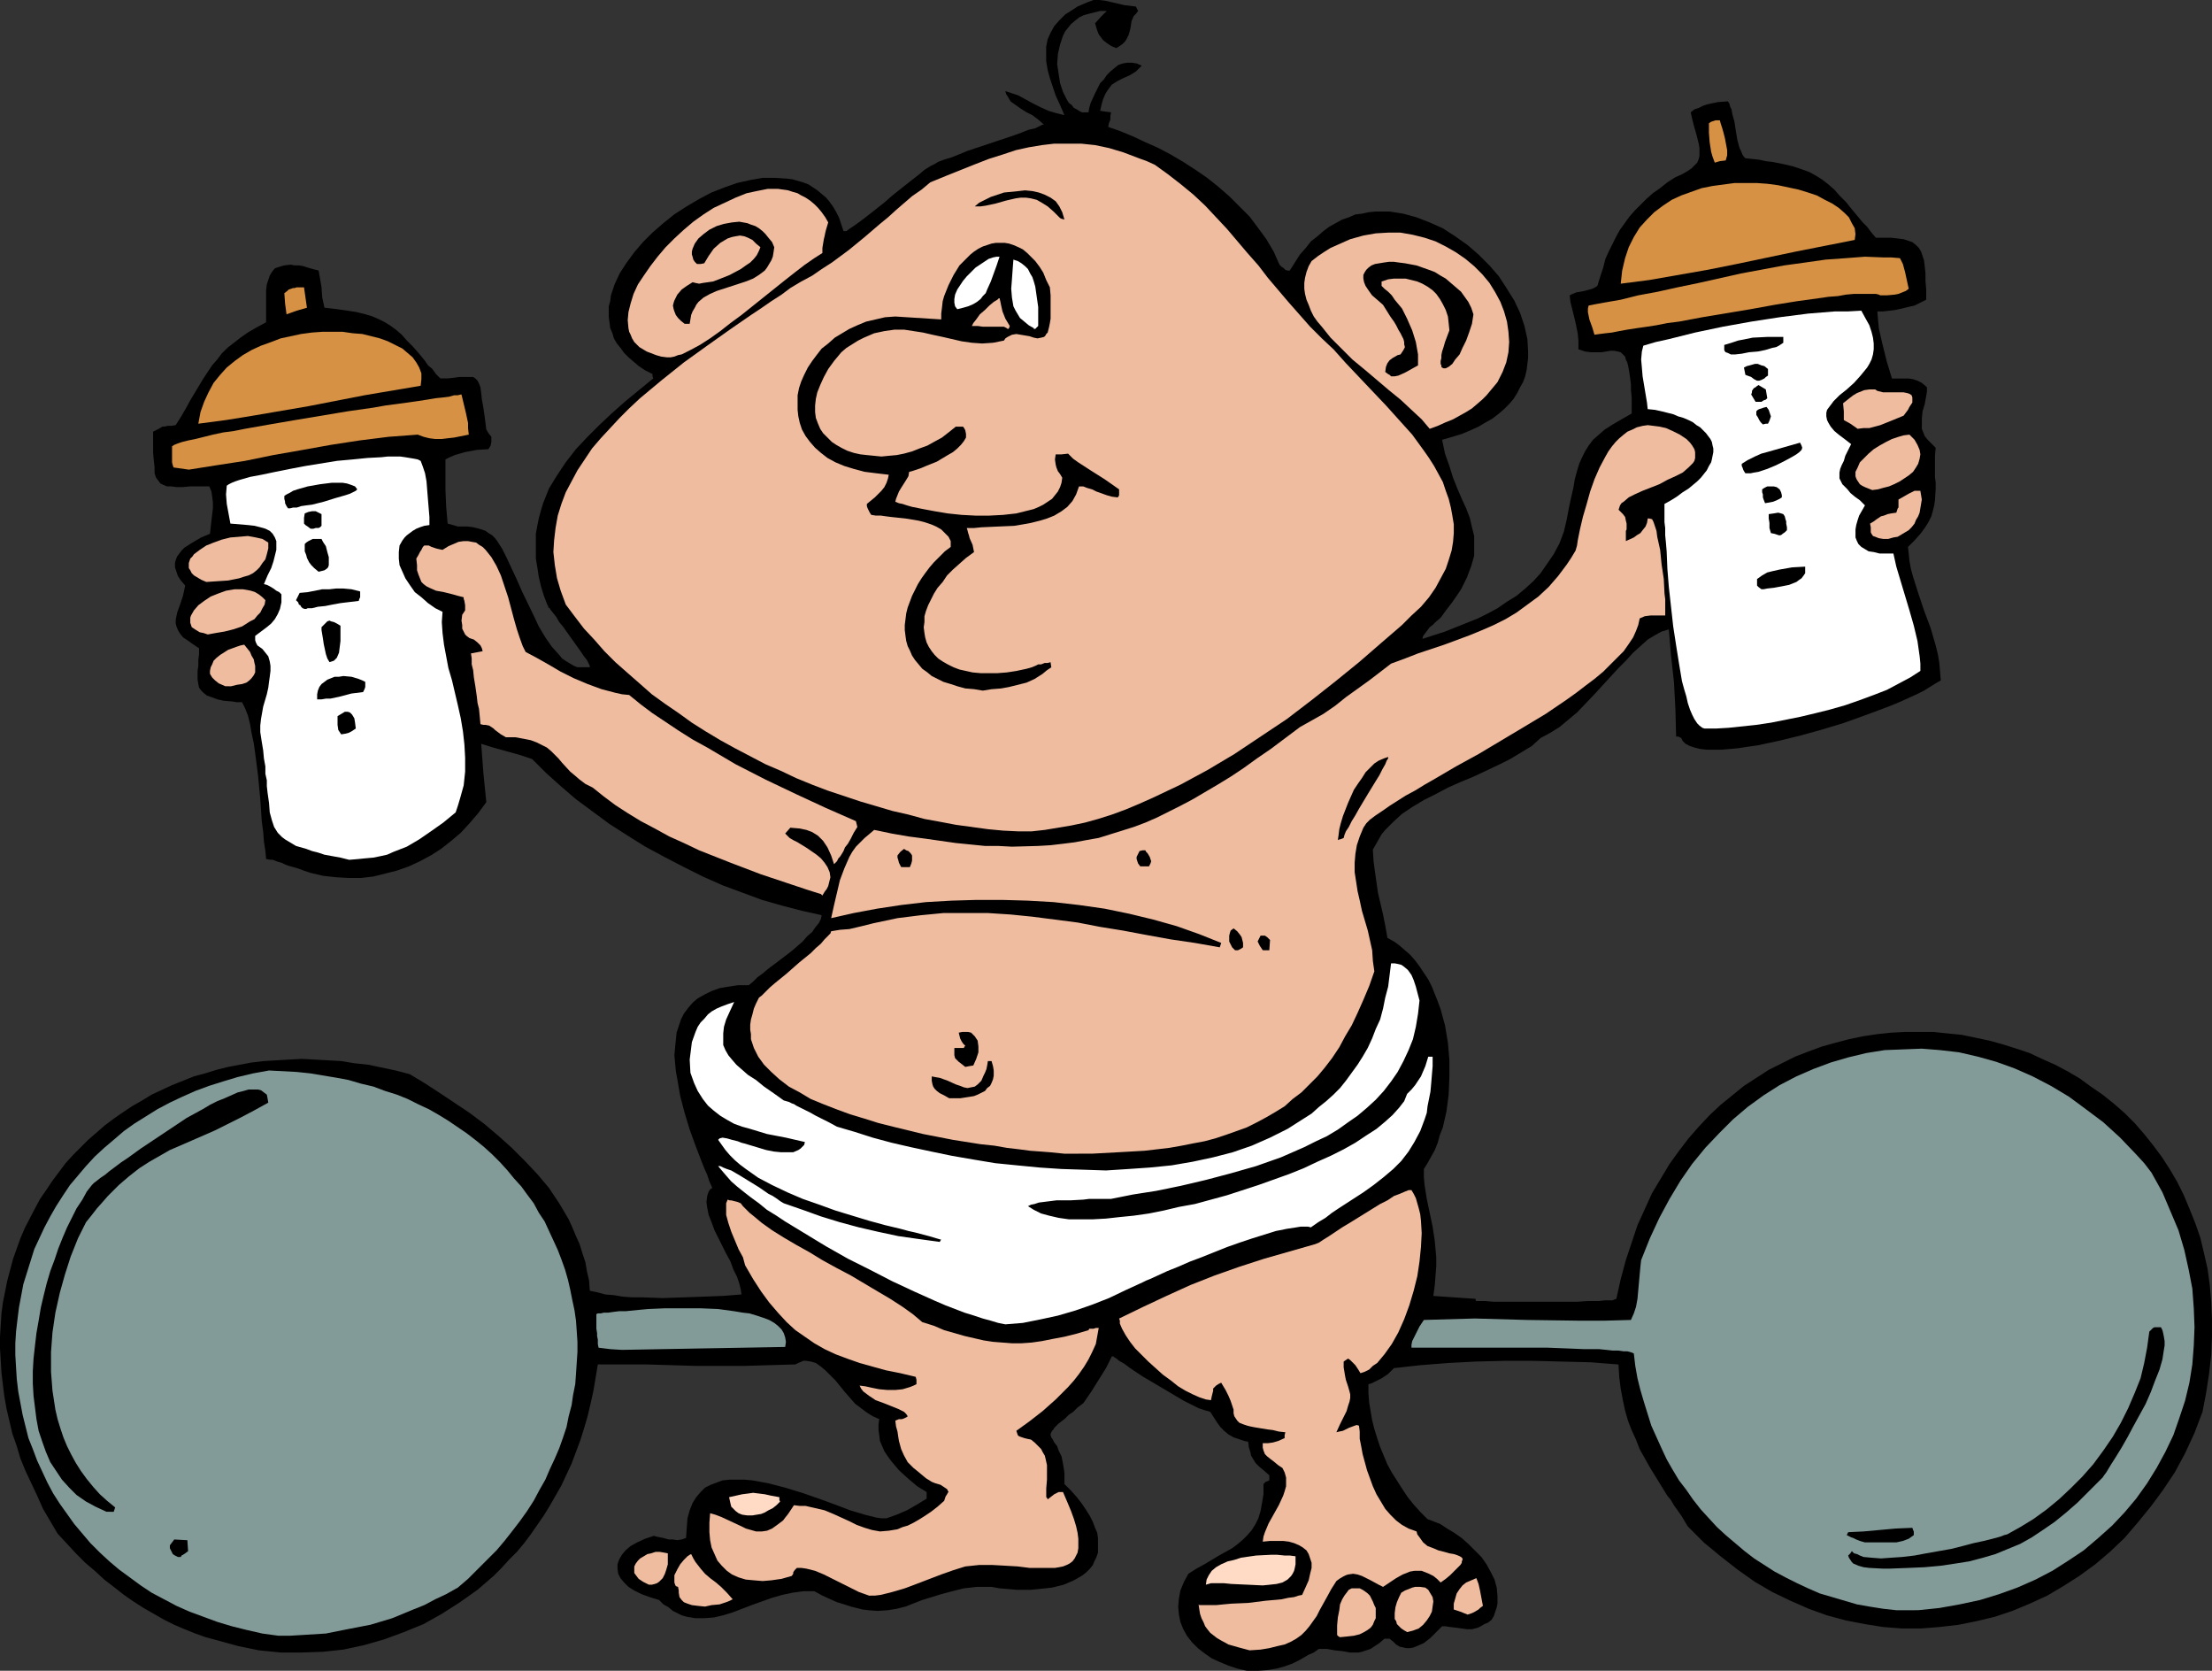
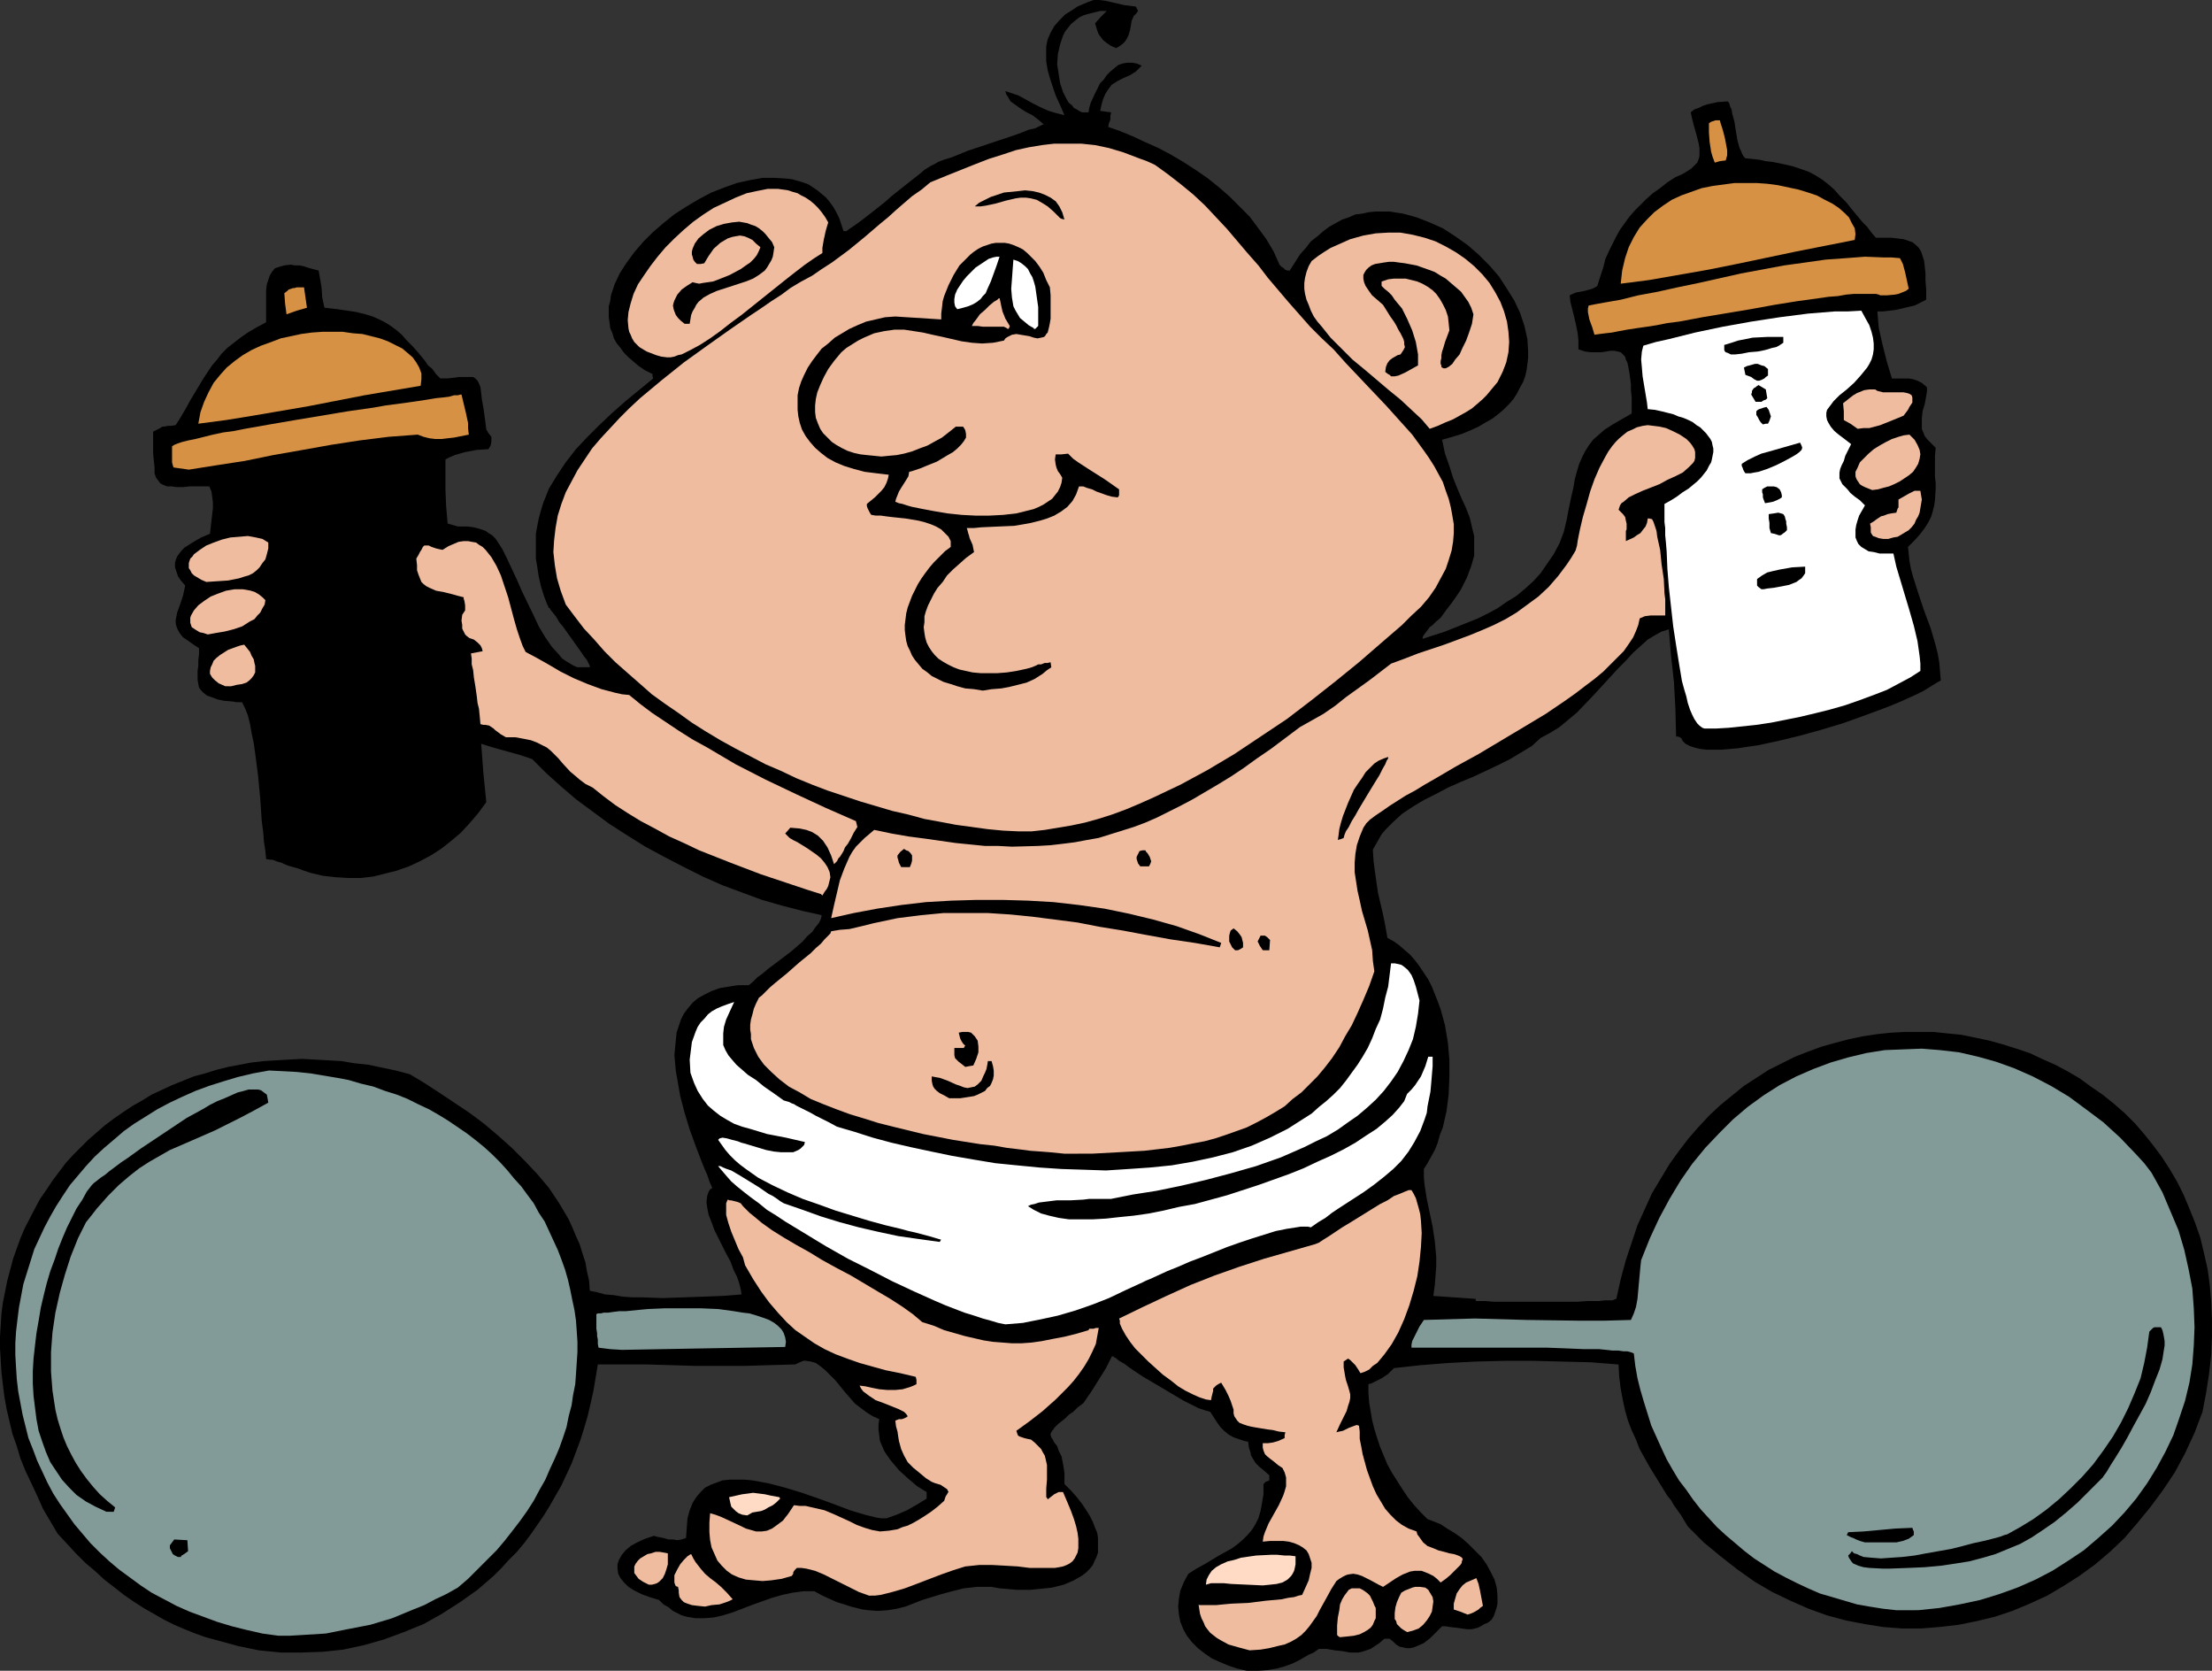
<svg xmlns="http://www.w3.org/2000/svg" xmlns:ns1="http://sodipodi.sourceforge.net/DTD/sodipodi-0.dtd" xmlns:ns2="http://www.inkscape.org/namespaces/inkscape" version="1.0" width="129.724mm" height="97.953mm" id="svg66" ns1:docname="Weight Lifter - Baby.wmf">
  <rect width="100%" height="100%" fill="#333333" stroke="none" />
  <ns1:namedview id="namedview66" pagecolor="#ffffff" bordercolor="#000000" borderopacity="0.25" ns2:showpageshadow="2" ns2:pageopacity="0.0" ns2:pagecheckerboard="0" ns2:deskcolor="#d1d1d1" ns2:document-units="mm" />
  <defs id="defs1">
    <pattern id="WMFhbasepattern" patternUnits="userSpaceOnUse" width="6" height="6" x="0" y="0" />
  </defs>
  <path style="fill:#000000;fill-opacity:1;fill-rule:evenodd;stroke:none" d="m 276.336,370.215 -2.101,-0.485 -1.939,-0.646 -1.939,-0.808 -1.778,-0.808 -1.616,-1.131 -1.454,-1.131 -1.293,-1.293 -1.131,-1.454 -0.808,-1.454 -0.646,-1.616 -0.323,-1.616 -0.162,-1.778 0.162,-1.778 0.323,-1.778 0.808,-1.939 0.97,-1.778 1.778,-1.131 1.778,-0.97 1.616,-0.97 1.616,-0.97 1.454,-0.808 1.454,-0.808 1.293,-0.97 1.131,-0.97 0.97,-0.97 0.97,-1.131 0.808,-1.293 0.646,-1.293 0.485,-1.616 0.323,-1.778 0.323,-1.939 v -2.262 l 0.485,-0.485 0.808,-0.323 v -1.131 l -1.293,-1.131 -0.97,-0.808 -0.808,-0.808 -0.485,-0.808 -0.485,-0.808 -0.162,-0.808 -0.323,-0.97 -0.162,-1.293 -0.808,-0.162 -0.97,-0.323 -1.454,-0.485 -1.131,-0.646 -0.97,-0.808 -0.808,-0.808 -0.808,-1.131 -1.454,-2.262 -1.131,-0.323 -1.454,-0.485 -1.616,-0.808 -1.616,-0.808 -3.555,-2.101 -3.555,-2.101 -1.939,-1.131 -1.454,-0.97 -1.454,-0.97 -1.293,-0.97 -1.131,-0.646 -0.808,-0.646 -0.323,-0.162 -0.162,-0.162 h -0.162 -0.162 l -1.293,2.586 -1.616,2.586 -1.616,2.586 -1.778,2.586 -1.293,0.97 -0.97,0.97 -0.97,0.646 -0.808,0.808 -0.808,0.646 -0.646,0.485 -0.485,0.485 -0.485,0.485 -0.162,0.323 -0.323,0.323 -0.323,0.646 v 0.323 l 0.162,0.485 0.323,0.485 0.323,0.646 0.646,0.808 0.323,0.97 0.646,1.293 0.162,0.808 0.162,0.808 0.162,0.97 0.162,1.131 v 1.131 1.293 l 1.454,1.454 1.293,1.454 1.131,1.454 0.97,1.454 0.808,1.293 0.646,1.293 0.485,1.293 0.485,1.131 0.162,1.131 v 1.131 1.131 0.97 l -0.323,0.97 -0.485,0.97 -0.323,0.808 -0.646,0.808 -0.808,0.808 -0.808,0.646 -0.808,0.485 -1.131,0.646 -1.131,0.485 -1.131,0.485 -1.293,0.323 -1.293,0.323 -1.454,0.162 -1.616,0.162 -1.616,0.162 h -1.454 -1.778 l -1.778,-0.162 -1.939,-0.162 -1.778,-0.323 h -1.616 -1.616 l -1.454,0.162 -1.454,0.162 -2.586,0.646 -2.424,0.646 -2.101,0.646 -2.101,0.646 -3.717,1.454 -1.939,0.485 -1.939,0.323 -2.262,0.162 -2.101,-0.162 -1.293,-0.162 -1.293,-0.323 -1.293,-0.323 -1.454,-0.485 -1.616,-0.485 -1.454,-0.646 -1.778,-0.808 -1.778,-0.97 h -2.424 l -2.424,0.323 -2.262,0.485 -2.262,0.646 -4.525,1.616 -2.101,0.808 -2.101,0.808 -2.101,0.646 -2.101,0.485 -2.101,0.162 h -1.939 l -1.939,-0.323 -1.131,-0.323 -0.97,-0.485 -0.97,-0.485 -0.97,-0.808 -1.131,-0.646 -0.97,-0.97 -2.101,-0.646 -1.778,-0.646 -1.616,-0.808 -1.293,-0.808 -0.97,-0.97 -0.808,-0.97 -0.485,-0.97 -0.162,-1.131 v -0.97 l 0.323,-0.97 0.646,-1.131 0.808,-0.97 1.131,-0.97 1.454,-0.808 1.778,-0.808 1.939,-0.646 0.485,0.162 0.808,0.162 0.808,0.162 1.131,0.323 h 0.97 l 0.97,0.162 0.97,-0.162 0.97,-0.323 0.162,-2.262 0.162,-2.101 0.485,-1.778 0.646,-1.616 0.808,-1.293 0.97,-1.131 0.97,-0.97 1.293,-0.646 1.293,-0.485 1.293,-0.485 1.616,-0.162 h 1.616 1.616 l 1.778,0.162 1.778,0.323 1.778,0.323 3.717,0.97 3.717,1.131 3.717,1.293 3.555,1.293 3.394,1.293 1.616,0.485 1.616,0.485 1.293,0.323 1.293,0.323 1.131,0.162 h 1.131 l 2.262,-0.808 2.262,-0.97 2.262,-1.293 2.101,-1.293 v -0.646 -0.808 l -2.101,-1.293 -2.101,-1.778 -1.939,-1.778 -1.778,-2.101 -0.808,-1.131 -0.646,-0.97 -0.485,-1.131 -0.485,-1.131 -0.162,-1.293 -0.162,-1.131 v -1.293 l 0.162,-1.131 -1.454,-0.646 -1.293,-0.808 -1.293,-0.97 -1.293,-0.97 -2.262,-2.586 -2.101,-2.586 -1.131,-1.131 -1.131,-1.131 -0.97,-0.808 -1.131,-0.808 -1.131,-0.323 -1.131,-0.162 h -0.485 l -1.131,0.485 -0.646,0.323 -5.656,0.162 -5.494,0.162 h -11.15 l -10.827,-0.323 h -5.333 -5.333 l -0.485,2.909 -0.485,2.909 -0.646,2.909 -0.646,2.747 -0.808,2.747 -0.808,2.586 -0.97,2.586 -0.97,2.586 -1.131,2.424 -1.131,2.424 -1.293,2.262 -1.293,2.262 -1.293,2.101 -1.454,2.101 -1.454,2.101 -1.454,1.939 -1.616,1.939 -1.778,1.778 -1.616,1.778 -1.778,1.778 -3.555,3.07 -3.878,2.747 -4.04,2.586 -4.04,2.262 -4.363,1.778 -4.363,1.616 -4.525,1.293 -4.525,0.97 -4.525,0.485 -4.686,0.162 H 62.216 l -4.848,-0.485 -4.686,-0.97 -4.686,-1.293 -2.424,-0.646 -2.262,-0.808 -2.424,-0.97 -2.262,-0.97 -2.262,-1.131 -2.262,-1.293 -2.262,-1.293 -2.262,-1.454 -2.101,-1.454 -2.262,-1.778 -2.101,-1.616 -2.101,-1.939 -2.101,-1.778 -2.101,-2.101 -1.939,-2.101 -2.101,-2.262 -1.616,-2.747 L 9.534,334.341 8.242,331.432 6.949,328.685 5.656,325.938 4.525,323.19 3.717,320.443 2.747,317.696 2.101,314.949 1.454,312.202 0.97,309.455 0.646,306.869 0.323,304.122 0.162,301.375 0,298.79 v -2.586 l 0.162,-2.586 0.162,-2.586 0.323,-2.424 0.485,-2.424 0.485,-2.424 0.646,-2.424 0.646,-2.424 1.616,-4.525 0.97,-2.262 2.262,-4.363 1.131,-2.101 1.454,-2.101 1.293,-1.939 1.454,-1.939 1.454,-1.939 1.616,-1.778 1.778,-1.778 1.616,-1.616 3.717,-3.232 1.939,-1.454 2.101,-1.454 1.939,-1.293 2.262,-1.293 2.101,-1.293 4.525,-2.101 2.424,-0.97 2.424,-0.97 2.424,-0.646 2.586,-0.808 2.586,-0.646 2.586,-0.485 2.586,-0.485 2.747,-0.323 2.747,-0.162 2.747,-0.162 2.909,-0.162 2.909,0.162 2.909,0.162 2.909,0.162 2.909,0.485 3.07,0.323 3.07,0.646 3.07,0.646 3.07,0.808 3.232,1.939 3.232,2.101 3.394,2.262 3.394,2.262 3.232,2.424 3.07,2.586 3.07,2.747 2.909,2.909 2.747,2.909 2.586,3.07 2.262,3.393 2.101,3.555 0.808,1.778 0.808,1.939 0.808,1.778 0.646,2.101 0.646,1.939 0.323,1.939 0.485,2.101 0.162,2.262 1.616,0.323 1.778,0.485 1.939,0.162 1.939,0.323 2.101,0.162 h 2.262 l 4.525,0.162 4.686,-0.162 4.525,-0.162 4.202,-0.162 2.101,-0.162 1.939,-0.162 -0.162,-1.131 -0.323,-1.293 -0.485,-1.454 -0.808,-1.616 -0.646,-1.778 -0.97,-1.778 -1.778,-3.555 -0.808,-1.616 -0.646,-1.778 -0.646,-1.616 -0.323,-1.616 -0.162,-1.293 0.162,-1.293 0.162,-0.485 0.162,-0.485 0.323,-0.485 0.485,-0.323 -0.646,-1.454 -0.485,-1.454 -0.646,-1.454 -0.646,-1.616 -1.293,-3.393 -1.293,-3.555 -1.131,-3.717 -0.97,-3.717 -0.646,-3.717 -0.323,-1.778 -0.162,-1.778 -0.162,-1.778 0.162,-1.778 0.162,-1.616 0.162,-1.616 0.485,-1.454 0.485,-1.454 0.646,-1.293 0.97,-1.293 0.97,-1.131 1.131,-0.97 1.454,-0.808 1.616,-0.808 1.778,-0.646 1.939,-0.323 2.101,-0.323 h 2.424 l 0.97,-0.808 0.97,-0.97 1.131,-0.808 1.131,-0.97 1.293,-0.97 1.293,-0.97 2.747,-2.101 2.424,-2.101 0.97,-1.131 1.131,-0.97 0.646,-0.97 0.808,-0.97 0.485,-0.97 0.162,-0.808 -4.363,-0.97 -4.363,-1.131 -4.525,-1.293 -4.363,-1.616 -4.363,-1.616 -4.363,-1.939 -4.202,-2.101 -4.363,-2.262 -4.202,-2.262 -3.878,-2.424 -4.04,-2.586 -3.717,-2.747 -3.717,-2.747 -3.394,-2.909 -3.232,-2.909 -3.07,-3.07 -2.909,-0.97 -2.909,-0.808 -2.909,-0.808 -2.586,-0.808 0.485,6.464 0.646,6.464 -1.778,2.424 -1.939,2.262 -1.939,2.101 -2.101,1.778 -2.262,1.778 -2.262,1.454 -2.424,1.293 -2.424,1.131 -2.747,0.97 -2.586,0.646 -2.586,0.646 -2.747,0.323 h -2.747 l -2.747,-0.162 -2.909,-0.323 -2.747,-0.646 -1.454,-0.485 -1.293,-0.485 -1.131,-0.323 -1.131,-0.323 -0.808,-0.323 -0.646,-0.323 -0.646,-0.162 -0.485,-0.162 -0.808,-0.323 h -0.485 l -0.97,-0.162 -0.162,-1.778 -0.323,-2.101 -0.162,-2.101 -0.323,-2.424 -0.323,-4.848 -0.485,-5.171 -0.646,-5.009 -0.323,-2.262 -0.485,-2.262 -0.323,-1.939 -0.485,-1.939 -0.646,-1.616 -0.646,-1.293 h -1.131 l -0.97,-0.162 -1.939,-0.162 -1.454,-0.323 -1.293,-0.485 -0.97,-0.323 -0.808,-0.646 -0.485,-0.485 -0.485,-0.646 -0.162,-0.808 -0.162,-0.97 v -1.939 l 0.162,-1.131 v -1.293 l 0.162,-1.293 v -1.293 l -1.454,-0.97 -1.131,-0.808 -0.97,-0.646 -0.646,-0.808 -0.485,-0.808 -0.323,-0.808 -0.162,-0.646 v -0.808 l 0.162,-0.808 0.162,-0.808 0.646,-1.778 0.323,-0.97 0.323,-0.97 0.485,-2.262 -0.97,-1.131 -0.646,-0.97 -0.323,-0.97 -0.323,-0.97 v -0.97 l 0.162,-0.646 0.323,-0.808 0.485,-0.646 0.485,-0.646 0.646,-0.646 1.778,-1.131 1.939,-1.131 1.939,-0.808 0.323,-2.909 0.323,-2.747 v -1.293 l -0.162,-1.293 -0.162,-1.131 -0.485,-1.131 H 44.117 42.178 l -1.616,0.162 h -1.454 l -1.131,-0.162 h -0.97 l -0.808,-0.323 -0.646,-0.323 -0.485,-0.646 -0.485,-0.646 -0.323,-0.97 v -1.293 l -0.162,-1.454 -0.162,-1.778 v -4.686 l 0.646,-0.323 0.646,-0.323 0.808,-0.485 h 0.485 l 0.646,-0.162 h 0.808 l 0.97,-0.162 1.131,-1.778 1.131,-1.939 0.97,-1.778 0.97,-1.616 1.939,-3.232 1.939,-2.909 1.131,-1.293 0.97,-1.293 1.293,-1.293 1.454,-1.131 1.454,-1.131 1.616,-1.131 1.939,-1.131 2.101,-1.131 v -2.909 -2.909 -1.293 l 0.162,-1.293 0.323,-0.97 0.323,-0.97 0.485,-0.808 0.646,-0.808 0.97,-0.323 1.131,-0.323 1.454,-0.162 0.808,0.162 h 0.97 l 0.97,0.162 0.97,0.323 1.131,0.323 1.293,0.323 0.323,1.778 0.323,1.939 0.162,2.262 0.485,2.262 2.747,0.323 2.262,0.323 2.101,0.323 1.939,0.485 1.616,0.485 1.454,0.646 1.293,0.646 1.293,0.808 1.293,0.97 1.131,0.97 1.131,1.293 1.293,1.293 1.293,1.454 1.454,1.778 0.646,0.97 0.97,0.808 0.808,1.131 0.97,0.97 h 1.616 l 1.454,-0.162 1.131,-0.162 h 0.97 1.454 0.646 l 0.485,0.323 0.485,0.485 0.323,0.646 0.323,0.808 0.162,1.293 0.162,1.454 0.323,1.778 0.162,1.131 0.162,1.131 0.162,1.293 0.162,1.293 0.485,0.808 0.646,0.808 v 0.485 0.646 l -0.162,0.808 -0.485,0.808 -2.586,0.162 -2.586,0.485 -1.131,0.323 -1.131,0.323 -1.131,0.485 -0.97,0.485 v 3.393 3.393 l 0.162,3.717 0.323,3.717 1.131,0.323 1.131,0.323 h 0.97 1.131 l 1.293,0.162 1.293,0.323 1.454,0.485 0.646,0.485 0.808,0.485 0.646,0.646 0.485,0.646 1.131,1.778 0.97,1.939 1.131,2.424 1.131,2.424 1.131,2.586 2.586,5.333 1.131,2.424 1.454,2.424 1.454,2.101 1.616,1.778 0.646,0.808 0.97,0.646 0.808,0.485 0.808,0.485 0.808,0.323 h 0.97 0.808 0.97 v -0.323 l -0.323,-0.646 -0.323,-0.646 -0.646,-0.808 -0.646,-0.97 -0.808,-1.131 -1.616,-2.262 -1.616,-2.262 -0.808,-0.97 -0.646,-1.131 -0.646,-0.808 -0.646,-0.808 -0.162,-0.323 -0.323,-0.162 v -0.323 l -0.162,-0.162 -0.808,-2.101 -0.646,-2.101 -0.485,-2.101 -0.323,-2.101 -0.323,-1.939 v -1.778 -1.939 -1.778 l 0.323,-1.778 0.323,-1.616 0.485,-1.778 0.485,-1.616 0.646,-1.616 0.646,-1.616 1.778,-2.909 1.939,-2.909 2.262,-2.909 2.424,-2.586 2.747,-2.747 2.747,-2.586 2.909,-2.586 6.302,-5.171 -0.162,-0.485 v -0.485 l -1.616,-0.808 -1.454,-0.97 -1.131,-0.97 -1.131,-0.97 -0.97,-0.97 -0.808,-1.131 -0.808,-0.97 -0.646,-1.131 -0.323,-1.131 -0.485,-1.131 -0.162,-1.293 -0.162,-1.131 v -1.131 -1.293 l 0.323,-1.131 0.162,-1.293 0.808,-2.424 1.131,-2.424 1.454,-2.262 1.778,-2.424 1.939,-2.262 2.101,-2.101 2.424,-2.101 2.424,-1.939 2.747,-1.778 2.747,-1.616 2.747,-1.454 2.909,-1.131 2.747,-0.97 2.909,-0.646 2.747,-0.485 h 2.747 l 2.586,0.162 1.293,0.162 1.131,0.323 1.131,0.323 1.293,0.485 0.97,0.646 0.97,0.646 0.97,0.808 0.97,0.808 0.808,0.97 0.808,1.131 0.646,1.131 0.646,1.293 0.485,1.454 0.485,1.454 h 0.646 l 0.646,-0.485 0.97,-0.646 1.131,-0.808 1.293,-0.97 1.454,-1.131 3.07,-2.424 1.454,-1.293 1.616,-1.293 3.07,-2.424 1.454,-1.131 1.131,-0.97 1.293,-0.808 0.97,-0.485 0.808,-0.485 1.293,-0.485 1.616,-0.485 1.616,-0.646 1.939,-0.808 1.939,-0.646 4.363,-1.454 1.939,-0.646 1.939,-0.646 1.778,-0.646 1.616,-0.646 1.454,-0.323 0.97,-0.485 0.323,-0.162 0.323,-0.162 h 0.162 0.162 l -1.293,-1.131 -1.293,-0.97 -1.293,-0.646 -1.293,-0.808 -1.131,-0.808 -1.131,-0.808 -0.646,-1.131 -0.323,-0.485 -0.162,-0.646 1.454,0.485 1.454,0.485 3.232,1.778 1.616,0.808 1.778,0.808 1.616,0.485 1.939,0.485 -0.97,-2.262 -0.97,-2.101 -0.646,-1.939 -0.646,-1.939 -0.485,-1.778 -0.323,-1.939 v -1.616 -1.616 l 0.323,-1.616 0.646,-1.454 0.808,-1.454 1.131,-1.293 1.293,-1.293 1.778,-1.131 0.97,-0.646 1.131,-0.485 1.131,-0.485 L 242.4,0 h 1.293 l 1.293,0.162 2.101,0.485 2.101,0.485 1.293,0.162 1.293,0.162 0.485,0.97 -0.485,0.646 -0.485,0.485 -0.485,1.131 -0.162,1.131 -0.162,0.808 -0.323,1.131 -0.485,0.97 -0.323,0.485 -0.485,0.485 -0.646,0.485 -0.808,0.485 -1.131,-0.485 -0.97,-0.646 -0.808,-0.646 -0.485,-0.646 -0.485,-0.646 -0.323,-0.808 -0.485,-1.616 1.293,-1.454 1.293,-1.293 h -1.454 l -1.293,0.323 -1.293,0.323 -1.131,0.323 -0.97,0.485 -0.808,0.646 -0.97,0.808 -0.646,0.808 -0.646,0.808 -0.485,0.97 -0.323,0.97 -0.323,0.97 -0.485,2.101 -0.162,2.262 0.323,2.101 0.323,2.101 0.646,1.939 0.808,1.616 0.485,0.808 0.646,0.485 0.485,0.646 0.646,0.323 0.485,0.323 0.646,0.323 h 0.646 0.808 l 0.162,-0.97 0.323,-1.131 0.97,-2.101 1.131,-2.262 0.808,-0.808 0.646,-0.97 0.808,-0.808 0.97,-0.808 0.808,-0.646 0.97,-0.323 0.97,-0.162 h 1.131 l 0.97,0.162 1.131,0.485 -0.646,0.646 -0.646,0.646 -1.293,0.808 -1.454,0.646 -1.293,0.646 -1.293,0.808 -0.485,0.646 -0.485,0.646 -0.485,0.808 -0.485,1.131 -0.323,1.131 -0.323,1.454 1.131,0.162 1.293,0.162 -0.162,0.808 v 0.808 l -0.323,0.808 -0.162,0.808 2.747,0.97 2.747,1.131 2.747,1.293 2.909,1.293 2.747,1.454 2.747,1.616 2.747,1.778 2.586,1.778 2.424,1.939 2.424,2.101 2.262,2.262 2.262,2.262 1.939,2.586 1.778,2.424 1.616,2.747 1.293,2.909 0.485,0.485 0.323,0.162 0.485,0.485 0.485,0.162 h 0.485 l 1.131,-1.778 1.131,-1.778 1.293,-1.454 1.131,-1.454 1.454,-1.131 1.293,-1.131 1.293,-0.97 1.454,-0.808 1.454,-0.808 1.454,-0.485 1.454,-0.646 1.454,-0.162 1.454,-0.323 1.616,-0.162 h 1.454 1.616 l 3.07,0.485 2.909,0.808 2.909,1.131 2.909,1.293 2.747,1.778 2.747,1.939 2.424,2.101 2.424,2.424 2.101,2.424 1.778,2.747 1.616,2.586 1.293,2.747 0.97,2.909 0.646,2.909 0.162,2.747 v 1.454 l -0.162,1.293 -0.162,1.293 -0.323,1.454 -0.485,1.293 -0.646,1.131 -0.646,1.293 -0.808,1.293 -0.97,1.131 -1.131,1.131 -1.131,0.97 -1.454,1.131 -1.454,0.808 -1.616,0.97 -1.778,0.808 -1.939,0.808 -2.101,0.646 -2.262,0.646 0.646,3.07 0.97,2.747 0.808,2.586 0.97,2.424 0.97,2.262 0.97,2.101 0.808,2.101 0.485,2.101 0.485,1.939 v 2.101 1.131 1.131 l -0.323,1.131 -0.323,1.131 -0.485,1.293 -0.485,1.293 -0.646,1.293 -0.646,1.293 -0.97,1.454 -1.131,1.616 -1.131,1.454 -1.293,1.778 -1.131,0.97 -0.646,0.646 -0.646,0.485 -0.97,1.293 -0.485,0.646 -0.162,0.646 5.01,-1.616 4.848,-1.939 2.424,-0.97 2.262,-1.131 2.101,-1.131 2.101,-1.454 2.101,-1.293 1.939,-1.616 1.778,-1.616 1.616,-1.778 1.454,-2.101 1.454,-2.101 1.293,-2.424 0.97,-2.586 0.646,-2.747 0.485,-2.586 0.485,-2.262 0.485,-2.101 0.323,-1.939 0.485,-1.778 0.485,-1.616 0.646,-1.454 0.646,-1.293 0.808,-1.293 0.97,-1.293 1.293,-1.131 1.293,-1.131 1.778,-1.131 1.939,-1.131 2.262,-1.293 v -1.939 -1.616 l -0.162,-1.616 V 85.161 l -0.162,-1.293 -0.162,-1.131 -0.162,-0.97 -0.162,-0.808 -0.162,-0.646 -0.323,-0.646 -0.162,-0.646 -0.323,-0.323 -0.646,-0.646 -0.646,-0.162 L 357.782,77.727 h -0.808 l -0.97,0.162 -0.97,0.162 h -1.293 -1.131 l -1.293,-0.162 -1.454,-0.485 v -1.939 l -0.162,-1.616 -0.323,-1.616 -0.323,-1.454 -0.646,-2.586 -0.323,-1.293 -0.162,-1.454 0.646,-0.323 0.808,-0.323 1.778,-0.323 1.778,-0.485 0.646,-0.323 0.485,-0.323 0.646,-2.101 0.646,-1.939 0.485,-1.939 0.808,-1.778 0.808,-1.616 0.808,-1.616 0.808,-1.454 2.101,-2.909 1.131,-1.293 1.293,-1.293 1.293,-1.293 1.454,-1.293 1.616,-1.131 1.616,-1.293 1.778,-1.131 1.454,-0.646 1.131,-0.646 0.97,-0.646 0.646,-0.646 0.646,-0.646 0.323,-0.808 0.162,-0.646 v -0.97 -0.808 l -0.162,-0.97 -0.485,-1.939 -0.646,-2.262 -0.323,-1.293 -0.323,-1.454 0.808,-0.646 0.97,-0.323 0.97,-0.485 0.97,-0.323 2.262,-0.485 2.262,-0.162 0.323,0.485 0.162,0.646 0.323,0.646 0.162,0.97 0.485,1.778 0.323,2.101 0.323,1.939 0.485,1.778 0.323,0.646 0.323,0.808 0.323,0.485 0.323,0.323 1.616,0.162 1.454,0.162 1.454,0.323 1.454,0.162 2.424,0.485 2.101,0.485 1.939,0.646 1.778,0.646 1.454,0.808 1.293,0.808 1.454,1.131 1.293,1.131 1.131,1.293 1.454,1.454 1.293,1.616 0.808,0.97 0.808,0.97 0.808,0.97 0.97,0.97 0.97,1.293 0.97,1.131 h 1.939 1.454 l 1.454,0.162 1.293,0.162 0.97,0.323 0.97,0.323 0.808,0.646 0.646,0.646 0.485,0.808 0.323,0.97 0.323,0.97 0.162,1.293 0.162,1.616 v 1.616 l 0.162,1.939 v 2.262 l -1.293,0.646 -1.293,0.646 -1.454,0.323 -1.293,0.323 -1.454,0.323 -1.293,0.162 -1.454,0.162 h -1.293 l 0.162,1.939 0.162,1.778 0.808,3.555 0.97,3.878 1.131,3.717 h 0.97 0.97 1.778 l 0.97,0.162 0.97,0.323 0.97,0.485 1.131,0.97 v 0.97 l -0.162,0.97 -0.323,1.778 -0.485,1.616 -0.162,1.616 v 1.454 0.808 l 0.323,0.808 0.323,0.808 0.646,0.808 0.808,0.808 0.97,0.97 -0.162,1.778 v 1.616 1.616 1.454 l 0.162,1.293 v 1.293 l -0.162,2.586 -0.162,1.131 -0.323,1.293 -0.323,1.131 -0.646,1.293 -0.808,1.293 -0.97,1.293 -1.293,1.454 -1.454,1.454 0.162,1.454 0.162,1.616 0.323,1.778 0.485,1.778 1.131,3.555 1.293,3.878 1.454,3.878 1.131,3.878 0.485,1.939 0.323,1.939 0.162,1.939 0.162,1.939 -1.131,0.646 -1.293,0.808 -1.293,0.808 -1.616,0.808 -1.778,0.808 -1.778,0.808 -1.939,0.808 -2.101,0.808 -4.363,1.616 -4.525,1.616 -4.848,1.454 -4.686,1.293 -4.686,1.131 -4.525,0.97 -2.262,0.323 -2.101,0.323 -1.778,0.162 -1.939,0.162 h -1.616 -1.616 l -1.454,-0.162 -1.293,-0.323 -0.97,-0.323 -0.97,-0.485 -0.646,-0.646 -0.323,-0.646 -0.646,-0.323 h -0.485 l -0.162,-6.141 -0.323,-5.979 -0.646,-5.817 -0.485,-5.817 -1.616,0.485 -1.454,0.808 -1.616,0.97 -1.616,1.454 -1.616,1.454 -1.616,1.778 -1.778,1.778 -1.778,1.939 -3.555,3.878 -3.717,3.878 -1.939,1.616 -1.939,1.616 -2.101,1.293 -2.101,1.131 -1.939,1.778 -2.424,1.454 -2.424,1.454 -2.586,1.293 -5.494,2.586 -2.747,1.131 -2.909,1.293 -2.747,1.454 -2.586,1.293 -2.424,1.454 -2.424,1.616 -1.939,1.778 -1.778,1.778 -0.808,0.97 -0.646,1.131 -0.646,1.131 -0.646,1.131 0.162,2.586 0.323,2.424 0.646,4.525 1.131,4.848 0.485,2.424 0.485,2.747 1.454,0.808 1.131,0.808 1.293,1.131 1.131,0.97 1.131,1.293 0.97,1.293 0.97,1.454 0.97,1.454 0.808,1.616 0.646,1.616 0.646,1.616 0.646,1.778 0.97,3.555 0.646,3.878 0.323,3.717 v 3.878 l -0.162,3.878 -0.485,3.717 -0.808,3.555 -0.646,1.616 -0.485,1.778 -0.646,1.616 -0.808,1.454 -0.808,1.454 -0.808,1.293 v 1.778 l 0.162,1.778 0.485,3.07 1.293,6.141 0.485,3.232 0.162,1.778 0.162,1.778 v 1.939 l -0.162,2.101 -0.162,2.101 -0.323,2.424 9.373,0.646 v 0.323 l 0.162,0.162 h 1.939 l 1.939,0.162 h 6.141 2.424 8.726 1.131 l 2.424,-0.162 h 2.424 l 1.454,-0.162 h 1.616 l 0.323,-0.162 0.485,-0.162 0.97,-4.363 1.131,-4.201 1.293,-3.878 1.293,-3.878 1.616,-3.555 1.616,-3.555 1.939,-3.232 1.939,-3.232 2.101,-2.909 2.101,-2.747 2.262,-2.586 2.424,-2.586 2.424,-2.262 2.586,-2.101 2.586,-2.101 2.747,-1.778 2.747,-1.778 2.909,-1.454 2.909,-1.454 2.909,-1.131 3.07,-1.131 2.909,-0.808 3.07,-0.808 3.07,-0.646 3.232,-0.485 3.07,-0.323 3.07,-0.162 h 3.232 3.07 l 3.07,0.323 3.232,0.323 3.07,0.646 3.07,0.646 2.909,0.808 3.07,0.97 2.909,0.97 2.747,1.293 2.909,1.293 2.747,1.454 2.747,1.616 2.424,1.778 2.586,1.778 2.424,1.939 2.424,2.101 2.262,2.262 2.101,2.424 1.939,2.424 1.939,2.586 1.778,2.747 1.616,2.747 1.454,2.909 1.293,3.07 1.293,3.232 1.131,3.232 0.808,3.393 0.808,3.555 0.485,3.555 0.323,3.717 0.162,3.878 v 3.878 l -0.162,4.04 -0.485,4.201 -0.646,4.201 -0.808,4.201 -1.778,4.686 -2.101,4.525 -2.262,4.201 -2.586,3.878 -2.747,3.717 -2.909,3.555 -2.909,3.393 -3.232,3.07 -3.232,2.747 -3.555,2.586 -3.555,2.262 -3.555,2.101 -3.878,1.778 -3.878,1.616 -3.878,1.293 -4.04,0.97 -4.04,0.808 -4.202,0.485 -4.04,0.323 h -4.202 l -4.202,-0.323 -4.04,-0.646 -4.202,-0.808 -4.202,-1.131 -4.04,-1.454 -4.04,-1.778 -4.04,-1.939 -3.878,-2.262 -3.878,-2.747 -3.717,-2.909 -3.717,-3.07 -3.555,-3.555 -1.454,-2.424 -1.616,-2.262 -0.646,-1.131 -0.808,-0.97 -1.293,-2.101 -2.586,-4.201 -2.262,-4.04 -0.808,-2.101 -0.97,-2.101 -0.808,-2.101 -0.646,-2.262 -0.485,-2.262 -0.485,-2.586 -0.323,-2.586 -0.162,-2.747 -6.141,-0.485 -6.464,-0.162 -6.302,-0.162 h -6.302 l -6.464,0.162 -6.141,0.323 -6.141,0.485 -5.818,0.646 -1.293,1.293 -1.454,0.97 -1.616,0.808 -0.646,0.323 -0.646,0.162 v 1.939 l 0.162,2.101 0.646,3.878 0.485,1.939 0.646,2.101 0.646,1.939 0.808,1.939 0.808,1.939 0.97,1.778 1.131,1.778 1.131,1.778 1.293,1.939 1.293,1.616 1.454,1.616 1.616,1.616 1.293,0.485 1.616,0.646 1.454,0.97 1.616,0.97 1.616,1.131 1.454,1.293 1.454,1.454 1.454,1.454 1.131,1.616 0.97,1.778 0.808,1.616 0.485,1.778 0.162,1.778 v 1.778 l -0.162,0.808 -0.323,0.97 -0.323,0.97 -0.485,0.808 -0.808,0.646 -0.808,0.323 -0.808,0.485 -0.646,0.323 -1.293,0.323 h -1.131 l -1.131,-0.162 -1.131,-0.162 -1.454,-0.162 -0.97,-0.162 h -0.808 l -1.293,1.293 -1.293,1.293 -1.454,1.131 -1.454,0.646 -0.808,0.323 -0.808,0.162 h -0.808 l -0.646,-0.162 -0.808,-0.162 -0.808,-0.485 -0.646,-0.646 -0.808,-0.646 h -1.131 l -1.131,0.97 -0.97,0.646 -0.97,0.646 -0.97,0.323 -0.97,0.323 -0.808,0.162 h -1.778 l -1.778,-0.323 -1.616,-0.162 -1.778,-0.323 h -1.778 l -1.131,0.808 -1.131,0.485 -1.939,1.131 -1.616,0.808 -1.778,0.646 -1.778,0.485 -1.939,0.323 -2.101,0.162 h -1.293 z" id="path1" />
  <path style="fill:#efbca0;fill-opacity:1;fill-rule:evenodd;stroke:none" d="m 276.982,365.69 -2.424,-0.646 -2.262,-0.646 -1.778,-0.97 -0.808,-0.485 -1.454,-1.131 -0.646,-0.808 -0.485,-0.646 -0.323,-0.808 -0.485,-0.97 -0.323,-0.97 -0.162,-0.97 -0.162,-1.131 0.162,0.162 h 3.717 l 1.616,-0.162 1.778,-0.162 3.717,-0.162 3.878,-0.485 1.778,-0.162 1.778,-0.162 1.454,-0.323 1.293,-0.162 0.97,-0.323 0.808,-0.162 0.808,-1.778 0.646,-1.454 0.323,-1.454 0.323,-1.293 v -1.131 l -0.323,-0.97 -0.323,-0.97 -0.485,-0.808 -0.808,-0.646 -0.808,-0.485 -1.131,-0.485 -1.131,-0.323 -1.293,-0.162 h -1.454 -1.454 l -1.616,0.162 0.162,-1.131 0.323,-0.97 0.808,-1.939 2.262,-4.04 0.97,-2.101 0.323,-0.97 0.323,-1.131 v -0.97 -0.97 l -0.323,-1.131 -0.485,-0.97 -0.97,-0.646 -0.97,-0.808 -0.646,-0.485 -0.808,-0.646 -0.485,-0.485 -0.323,-0.808 -0.162,-0.646 v -0.97 h 1.131 l 1.131,-0.162 1.131,-0.323 1.454,-0.646 v -0.646 l 0.162,-0.646 -1.454,-0.162 -1.293,-0.323 -1.293,-0.162 -0.97,-0.162 -0.97,-0.162 -0.97,-0.162 -0.808,-0.162 -0.646,-0.162 -0.97,-0.323 -0.808,-0.323 -0.485,-0.485 -0.323,-0.485 -0.323,-0.485 -0.162,-0.646 v -0.808 l -0.323,-0.97 -0.323,-0.97 -0.485,-1.131 -0.646,-1.293 -0.485,-0.808 -0.485,-0.808 -0.646,0.323 -0.485,0.323 -0.323,0.323 -0.323,0.323 v 0.485 l -0.162,0.646 -0.162,0.646 -0.162,0.808 -1.131,-0.162 -1.454,-0.485 -1.454,-0.646 -1.616,-0.808 -1.616,-0.97 -1.616,-1.293 -1.778,-1.293 -1.616,-1.454 -1.616,-1.454 -1.454,-1.454 -1.454,-1.454 -1.131,-1.454 -0.97,-1.454 -0.808,-1.454 -0.485,-1.131 v -0.646 l -0.162,-0.485 5.333,-2.586 5.171,-2.424 5.333,-2.424 5.333,-2.101 5.494,-1.939 5.494,-1.778 5.656,-1.616 5.656,-1.616 0.808,-0.323 0.97,-0.646 1.293,-0.808 1.454,-0.97 1.454,-0.97 1.616,-0.97 3.394,-2.101 3.394,-2.101 1.616,-0.808 1.454,-0.97 1.293,-0.485 1.131,-0.485 0.808,-0.323 h 0.323 0.323 l 0.485,0.808 0.485,0.97 0.323,1.131 0.323,1.131 0.323,1.293 0.162,1.454 0.162,2.747 -0.162,3.07 -0.323,3.232 -0.485,3.232 -0.808,3.232 -0.97,3.232 -1.131,3.07 -1.293,2.909 -1.454,2.586 -0.808,1.131 -0.808,1.131 -0.808,0.97 -0.808,0.97 -0.97,0.646 -0.808,0.808 -0.97,0.485 -0.97,0.323 -0.485,-0.808 -0.323,-0.485 -0.323,-0.485 -0.323,-0.323 -0.485,-0.485 -0.323,-0.323 -0.485,-0.323 -0.485,0.323 -0.485,0.323 v 1.293 l 0.162,0.97 0.162,0.97 0.162,0.808 0.485,1.454 0.323,1.131 0.162,0.646 v 0.808 l -0.162,0.808 -0.323,0.97 -0.323,1.131 -0.646,1.293 -0.808,1.616 -0.808,1.778 0.646,-0.162 0.808,-0.162 1.293,-0.646 1.293,-0.485 0.485,-0.162 0.485,0.162 0.162,1.293 v 1.616 l 0.323,1.616 0.323,1.778 0.485,1.778 0.485,1.778 0.646,1.778 0.646,1.778 0.808,1.778 0.97,1.616 0.97,1.616 1.131,1.293 1.293,1.293 1.293,0.97 1.454,0.808 1.778,0.646 0.162,0.646 0.485,0.646 0.808,1.131 0.97,0.808 1.293,0.485 1.131,0.485 1.293,0.323 1.131,0.323 0.97,0.162 0.97,0.323 0.646,0.323 0.323,0.323 v 0.323 l -0.162,0.323 v 0.323 l -0.323,0.485 -0.485,0.485 -0.485,0.485 -0.646,0.646 -0.646,0.646 -0.97,0.808 -1.131,0.808 -0.808,-0.808 -0.808,-0.646 -0.97,-0.485 -0.808,-0.323 -0.808,-0.323 h -0.808 -0.808 l -0.97,0.162 -1.616,0.646 -1.454,0.808 -1.454,0.97 -1.454,0.97 -0.97,-0.485 -1.778,-0.97 -0.646,-0.323 -1.293,-0.646 -0.97,-0.323 -0.97,-0.162 -1.131,0.162 -0.485,0.162 -0.646,0.323 -0.808,0.485 -0.646,0.485 -1.131,1.778 -0.97,1.778 -0.808,1.454 -0.808,1.454 -0.646,1.293 -0.808,1.131 -0.808,1.131 -0.808,0.97 -0.97,0.97 -1.131,0.808 -1.131,0.646 -1.454,0.646 -1.454,0.323 -1.939,0.485 -1.939,0.323 z" id="path2" />
  <path style="fill:#efbca0;fill-opacity:1;fill-rule:evenodd;stroke:none" d="m 297.02,362.781 -0.323,-0.162 -0.323,-0.323 v -2.101 l 0.162,-1.778 0.323,-1.616 0.162,-1.293 0.485,-1.131 0.485,-0.808 0.485,-0.646 0.485,-0.646 0.646,-0.323 h 0.646 0.485 0.646 l 0.646,0.323 0.485,0.323 0.646,0.485 0.485,0.485 0.646,1.293 0.323,0.808 0.323,0.646 v 0.808 0.646 0.808 l -0.323,0.646 -0.323,0.808 -0.485,0.646 -0.646,0.485 -0.808,0.485 -0.97,0.485 -1.293,0.323 -1.454,0.162 z" id="path3" />
  <path style="fill:#829b99;fill-opacity:1;fill-rule:evenodd;stroke:none" d="m 61.731,362.458 -3.555,-0.485 -3.555,-0.808 -3.232,-0.808 -3.232,-0.97 -3.07,-1.131 -3.07,-1.131 -2.909,-1.293 -2.747,-1.454 -2.747,-1.454 -2.424,-1.616 -2.424,-1.778 -2.424,-1.778 -2.101,-1.778 -2.101,-1.939 -2.101,-2.101 -1.778,-2.101 -1.778,-2.101 -1.616,-2.262 -1.616,-2.262 -1.454,-2.262 -1.293,-2.424 -1.131,-2.424 -1.131,-2.424 -0.97,-2.586 -0.97,-2.424 -0.646,-2.586 -0.646,-2.586 -0.485,-2.586 -0.485,-2.586 -0.323,-2.747 -0.162,-2.586 -0.162,-2.747 v -2.586 l 0.162,-2.586 0.323,-2.747 0.323,-2.586 0.485,-2.586 0.485,-2.586 0.808,-2.586 0.808,-2.586 0.808,-2.586 1.131,-2.424 1.131,-2.424 1.293,-2.424 1.293,-2.262 1.454,-2.262 1.616,-2.424 1.778,-2.101 1.778,-2.101 1.939,-2.101 2.101,-1.939 2.101,-1.778 2.262,-1.939 2.262,-1.616 2.586,-1.616 2.586,-1.616 2.747,-1.454 2.747,-1.293 2.909,-1.293 3.07,-1.131 3.07,-0.97 3.232,-0.97 3.394,-0.808 3.555,-0.646 3.07,0.162 3.07,0.162 3.07,0.323 2.909,0.485 2.909,0.485 2.586,0.485 2.747,0.808 2.747,0.646 2.586,0.97 2.586,0.808 2.424,0.97 2.262,1.131 2.424,1.131 2.262,1.293 2.101,1.293 4.04,2.747 2.101,1.616 1.778,1.454 1.778,1.616 1.778,1.778 1.616,1.778 1.454,1.778 1.616,1.778 1.293,1.778 1.454,1.939 1.131,2.101 1.293,1.939 0.97,2.101 1.939,4.201 0.808,2.101 0.808,2.262 0.646,2.262 0.485,2.101 0.485,2.424 0.485,2.262 0.323,2.262 0.162,2.262 0.162,2.424 v 2.262 l -0.162,2.424 -0.162,2.424 -0.162,2.262 -0.485,2.424 -0.323,2.262 -0.646,2.424 -0.485,2.424 -0.808,2.424 -0.808,2.262 -0.97,2.262 -1.131,2.424 -0.97,2.262 -1.293,2.262 -1.293,2.424 -1.454,2.262 -1.616,2.262 -1.616,2.101 -1.778,2.262 -1.778,2.101 -2.101,2.101 -2.101,2.101 -2.101,2.101 -2.262,1.939 -2.586,1.454 -2.424,1.131 -2.424,1.293 -2.424,0.97 -4.686,1.939 -4.848,1.454 -5.01,0.97 -2.424,0.485 -2.424,0.485 -2.586,0.162 -2.586,0.162 -2.747,0.162 z" id="path4" />
  <path style="fill:#efbca0;fill-opacity:1;fill-rule:evenodd;stroke:none" d="m 311.888,361.65 -0.808,-0.485 -0.485,-0.323 -0.485,-0.485 -0.485,-0.485 -0.162,-0.646 -0.323,-0.485 v -1.293 l 0.162,-1.293 0.323,-1.131 0.485,-1.131 0.485,-0.97 0.808,-0.485 0.808,-0.323 0.808,-0.323 0.646,-0.162 h 0.646 0.485 l 1.131,0.162 0.646,0.485 0.485,0.808 0.485,0.808 0.162,0.97 -0.162,1.131 -0.162,1.131 -0.485,0.97 -0.646,0.97 -0.808,0.97 -0.97,0.808 -1.293,0.485 z" id="path5" />
  <path style="fill:#efbca0;fill-opacity:1;fill-rule:evenodd;stroke:none" d="m 325.3,357.772 -1.616,-0.646 -1.454,-0.485 v -1.293 l 0.323,-1.131 0.323,-1.131 0.646,-0.97 0.646,-0.808 0.808,-0.646 1.131,-0.485 1.131,-0.485 0.485,1.293 0.323,1.454 0.646,3.393 -0.646,0.485 -0.323,0.323 -0.808,0.485 -0.646,0.323 z" id="path6" />
  <path style="fill:#829b99;fill-opacity:1;fill-rule:evenodd;stroke:none" d="m 420.321,356.802 -2.909,-0.323 -3.07,-0.485 -2.747,-0.485 -2.747,-0.808 -2.747,-0.808 -2.747,-0.808 -2.586,-1.131 -2.424,-1.131 -2.586,-1.293 -2.424,-1.293 -2.262,-1.454 -2.262,-1.454 -2.101,-1.616 -2.101,-1.778 -2.101,-1.778 -1.939,-1.778 -1.778,-1.939 -1.778,-1.939 -1.778,-2.262 -1.454,-2.101 -1.616,-2.101 -1.454,-2.424 -1.293,-2.262 -1.131,-2.424 -2.262,-5.009 -0.808,-2.586 -0.808,-2.586 -0.808,-2.747 -0.646,-2.586 -0.485,-2.747 -0.323,-2.747 -0.323,-0.162 -0.485,-0.162 -0.646,-0.162 h -0.808 l -1.131,-0.162 h -1.293 l -1.454,-0.162 -1.616,-0.162 h -1.616 -1.778 l -3.878,-0.162 -4.202,-0.162 h -4.363 -8.565 -13.898 -1.131 -0.97 -0.646 -0.485 v -0.646 l 0.162,-0.808 0.808,-1.616 0.808,-1.616 0.97,-1.454 5.656,-0.162 5.656,-0.162 11.474,0.323 11.474,0.162 h 5.818 l 5.818,-0.162 0.646,-1.454 0.485,-1.454 0.323,-1.778 0.162,-1.778 0.162,-1.778 0.162,-1.778 0.162,-1.778 0.162,-1.454 1.939,-4.848 2.101,-4.525 2.262,-4.201 2.424,-4.04 2.586,-3.717 2.909,-3.555 3.07,-3.232 3.07,-3.07 3.232,-2.747 3.555,-2.586 3.555,-2.262 3.717,-1.939 3.717,-1.616 3.878,-1.454 3.878,-1.131 4.04,-0.97 4.04,-0.646 4.04,-0.162 4.202,-0.162 4.04,0.323 4.202,0.485 4.202,0.97 4.04,1.131 4.04,1.454 4.04,1.778 4.04,2.101 4.04,2.424 3.717,2.747 3.878,2.909 3.717,3.393 3.555,3.717 1.778,1.939 1.616,2.101 2.424,4.363 1.778,4.201 1.778,4.201 1.293,4.363 0.97,4.363 0.808,4.201 0.323,4.363 0.162,4.201 -0.162,4.04 -0.323,4.201 -0.646,4.04 -0.97,4.04 -1.293,3.878 -1.293,3.717 -1.778,3.717 -1.939,3.555 -2.101,3.393 -2.424,3.393 -2.586,3.07 -2.747,2.909 -3.07,2.747 -3.232,2.747 -3.394,2.262 -3.555,2.262 -3.717,1.939 -4.04,1.778 -4.04,1.454 -4.202,1.293 -4.525,0.97 -4.525,0.808 -4.686,0.485 z" id="path7" />
  <path style="fill:#efbca0;fill-opacity:1;fill-rule:evenodd;stroke:none" d="m 156.267,355.994 -1.616,-0.162 -1.293,-0.162 -0.97,-0.323 -0.808,-0.323 -0.485,-0.485 -0.485,-0.646 -0.162,-0.97 v -0.485 l -0.162,-0.808 -0.485,-0.162 -0.162,-0.323 -0.162,-0.485 v -1.131 -0.485 l 0.646,-1.293 0.646,-1.131 0.808,-0.97 0.808,-0.808 0.485,-0.323 0.323,-0.162 0.485,0.97 0.485,0.808 1.131,1.454 0.97,1.131 1.131,0.97 1.293,0.97 1.131,0.97 1.293,1.293 1.293,1.454 -0.646,0.323 -0.808,0.323 -1.454,0.485 -1.778,0.162 z" id="path8" />
  <path style="fill:#efbca0;fill-opacity:1;fill-rule:evenodd;stroke:none" d="m 192.627,353.57 -2.262,-0.808 -1.939,-0.97 -1.939,-0.97 -1.939,-0.97 -1.939,-0.97 -1.939,-0.808 -1.939,-0.485 -1.131,-0.162 h -0.97 l -0.485,0.485 -0.323,0.485 v 0.323 l -0.323,0.485 -2.262,0.646 -2.262,0.323 -1.939,0.162 -1.939,-0.162 -1.778,-0.162 -1.616,-0.485 -1.454,-0.646 -1.131,-0.808 -1.131,-1.131 -0.97,-1.131 -0.646,-1.454 -0.646,-1.454 -0.323,-1.616 -0.162,-1.778 v -2.101 l 0.162,-2.101 1.131,0.323 1.293,0.485 2.101,0.97 2.424,1.131 0.97,0.485 1.131,0.323 1.131,0.323 h 1.293 l 1.131,-0.162 1.131,-0.485 1.131,-0.808 1.293,-0.97 0.485,-0.646 0.646,-0.808 0.646,-0.97 0.646,-0.97 1.293,0.162 h 1.293 l 2.101,0.485 2.101,0.485 1.939,0.808 1.778,0.808 1.778,0.808 1.616,0.808 1.778,0.646 1.616,0.485 1.778,0.323 1.939,-0.162 0.97,-0.162 0.97,-0.162 1.131,-0.485 1.131,-0.323 1.293,-0.646 1.131,-0.646 1.293,-0.808 1.454,-0.97 1.454,-1.131 1.454,-1.293 0.162,-0.485 0.162,-0.485 0.323,-0.485 0.162,-0.323 0.162,-0.162 -0.323,-0.646 -0.485,-0.323 -0.485,-0.323 -0.485,-0.323 -1.131,-0.323 -0.808,-0.323 -1.293,-0.808 -0.97,-0.808 -0.97,-0.808 -0.808,-0.646 -0.646,-0.646 -0.646,-0.646 -0.808,-1.454 -0.646,-1.454 -0.485,-1.778 -0.162,-0.97 -0.162,-1.131 -0.323,-1.131 -0.162,-1.293 0.808,-0.323 h 0.646 l 0.485,-0.162 0.323,-0.162 0.323,-0.162 0.162,-0.162 -0.323,-0.485 -0.485,-0.485 -0.646,-0.323 -0.646,-0.323 -1.616,-0.646 -1.616,-0.646 -1.778,-0.646 -1.454,-0.97 -0.646,-0.485 -0.646,-0.485 -0.485,-0.646 -0.323,-0.646 1.293,0.162 1.454,0.323 1.616,0.323 1.778,0.162 h 1.778 l 1.616,-0.162 1.616,-0.485 0.808,-0.323 0.646,-0.323 v -0.97 l -0.162,-0.646 -3.394,-0.808 -3.232,-0.646 -2.909,-0.808 -2.909,-0.808 -2.747,-0.97 -2.586,-0.97 -2.424,-1.131 -2.262,-1.293 -2.101,-1.454 -2.101,-1.454 -1.939,-1.778 -1.939,-2.101 -1.939,-2.262 -1.778,-2.424 -1.778,-2.747 -1.778,-3.07 -0.485,-1.778 -0.97,-1.778 -1.616,-3.878 -0.646,-1.939 -0.485,-1.778 v -0.97 -0.808 -0.808 l 0.323,-0.808 0.485,0.162 h 0.323 l 0.646,0.162 0.646,0.162 0.808,0.323 0.485,0.646 0.646,0.646 0.808,0.808 0.808,0.646 1.939,1.616 2.262,1.616 2.586,1.616 2.747,1.616 2.909,1.616 2.909,1.778 3.232,1.778 3.07,1.616 5.979,3.555 2.747,1.616 2.747,1.778 2.262,1.616 2.101,1.778 2.586,0.808 2.262,0.97 2.262,0.646 2.262,0.646 2.101,0.485 2.101,0.485 2.101,0.323 2.101,0.162 2.101,0.162 h 2.101 l 2.262,-0.162 2.262,-0.323 2.424,-0.485 2.586,-0.485 2.586,-0.646 2.747,-0.808 0.162,-0.323 h 0.646 0.323 l 0.485,-0.162 h 0.646 l -0.323,1.778 -0.323,1.778 -0.808,1.778 -0.808,1.616 -0.97,1.616 -1.131,1.616 -1.131,1.454 -1.293,1.454 -2.747,2.747 -2.909,2.586 -2.909,2.262 -2.909,2.101 0.162,0.485 0.162,0.485 0.162,0.162 0.323,0.162 0.485,0.162 0.485,0.162 0.646,0.162 0.808,0.162 0.808,0.646 0.808,0.808 0.646,0.646 0.323,0.646 0.485,0.808 0.162,0.646 0.323,1.454 v 1.616 1.616 l -0.162,1.939 v 1.939 l 0.162,0.162 0.162,0.323 1.454,-1.131 0.97,-0.485 h 0.485 0.485 l 0.97,2.262 0.808,1.939 0.646,1.778 0.485,1.616 0.323,1.454 0.162,1.293 v 1.131 0.97 l -0.162,0.97 -0.323,0.646 -0.323,0.646 -0.485,0.646 -0.646,0.485 -0.646,0.323 -0.808,0.323 -0.808,0.162 -0.97,0.162 h -0.97 -2.262 -2.424 l -2.586,-0.323 -2.747,-0.162 -2.909,-0.162 h -2.909 l -3.07,0.323 -2.586,0.808 -2.747,0.97 -5.494,2.101 -2.586,0.97 -2.747,0.808 -2.586,0.646 -1.293,0.162 z" id="path9" />
  <path style="fill:#efbca0;fill-opacity:1;fill-rule:evenodd;stroke:none" d="m 143.824,351.146 -1.293,-0.646 -0.97,-0.646 -0.485,-0.646 -0.485,-0.646 v -0.808 -0.646 l 0.323,-0.646 0.485,-0.646 0.485,-0.485 0.808,-0.485 0.808,-0.485 0.808,-0.162 0.97,-0.323 h 0.97 l 0.97,0.162 0.808,0.162 v 1.131 1.293 l -0.323,1.131 -0.323,0.97 -0.485,0.97 -0.808,0.808 -0.485,0.323 -0.485,0.162 -0.646,0.162 z" id="path10" />
  <path style="fill:#ffdbc6;fill-opacity:1;fill-rule:evenodd;stroke:none" d="m 267.286,351.146 0.162,-1.131 0.485,-0.97 0.646,-0.97 0.97,-0.808 1.131,-0.646 1.454,-0.646 1.454,-0.323 1.454,-0.485 3.394,-0.485 3.232,-0.162 h 1.454 l 1.616,0.162 h 1.131 l 1.293,0.162 v 0.97 0.808 l -0.162,0.808 -0.162,0.646 -0.323,0.646 -0.323,0.485 -0.808,0.808 -1.131,0.646 -1.293,0.323 -1.454,0.162 -1.616,0.162 -3.394,-0.162 -3.555,-0.162 -1.616,-0.162 h -1.454 -1.454 z" id="path11" />
  <path style="fill:#000000;fill-opacity:1;fill-rule:evenodd;stroke:none" d="m 418.705,347.591 h -1.293 l -3.07,-0.162 -1.293,-0.162 -1.131,-0.323 -1.131,-0.485 -0.323,-0.323 -0.323,-0.485 -0.323,-0.485 -0.162,-0.485 0.485,-0.485 0.323,-0.485 0.485,0.485 0.646,0.162 0.646,0.323 0.808,0.323 1.778,0.162 2.101,0.162 2.262,-0.162 2.424,-0.162 2.747,-0.323 2.586,-0.485 5.494,-0.97 2.586,-0.646 2.424,-0.646 2.262,-0.485 1.939,-0.485 1.778,-0.485 0.808,-0.323 0.646,-0.162 2.909,-1.616 2.909,-1.778 2.909,-2.101 2.747,-2.262 2.586,-2.424 2.586,-2.586 2.424,-2.747 2.262,-3.07 2.101,-3.07 1.778,-3.07 1.616,-3.232 1.454,-3.393 1.293,-3.232 0.808,-3.393 0.646,-3.393 0.485,-3.555 0.323,-0.323 0.162,-0.162 0.323,-0.323 0.323,-0.162 h 0.323 1.131 l 0.323,0.646 0.162,0.646 0.162,0.808 0.162,0.97 v 0.97 l -0.162,0.97 -0.323,2.101 -0.646,2.262 -0.97,2.424 -0.97,2.586 -1.131,2.586 -2.747,5.009 -1.293,2.424 -1.293,2.262 -1.293,2.101 -1.131,1.778 -0.97,1.616 -0.485,0.646 -0.323,0.485 -2.909,2.909 -2.586,2.586 -2.586,2.262 -2.586,2.101 -2.586,1.778 -2.424,1.616 -2.586,1.454 -2.747,1.131 -2.747,1.131 -2.747,0.808 -3.07,0.808 -3.07,0.485 -3.232,0.485 -3.555,0.323 -3.717,0.162 z" id="path12" />
  <path style="fill:#000000;fill-opacity:1;fill-rule:evenodd;stroke:none" d="m 39.43,345.006 -0.646,-0.323 -0.485,-0.323 -0.162,-0.323 -0.162,-0.323 -0.323,-0.646 v -0.646 l 0.97,-1.293 2.909,0.162 0.162,2.424 -0.646,0.485 -0.485,0.323 -0.323,0.162 -0.162,0.323 h -0.323 z" id="path13" />
  <path style="fill:#000000;fill-opacity:1;fill-rule:evenodd;stroke:none" d="m 413.372,341.774 -1.131,-0.323 -0.808,-0.323 -0.646,-0.323 -0.485,-0.162 -0.323,-0.162 -0.323,-0.162 -0.323,-0.162 0.162,-0.323 0.162,-0.323 3.394,-0.162 3.555,-0.323 3.555,-0.323 3.717,-0.162 0.162,0.485 0.162,0.323 v 0.323 0.485 l -1.131,0.808 -1.293,0.485 -1.454,0.323 h -1.616 -2.909 -1.293 z" id="path14" />
-   <path style="fill:#ffdbc6;fill-opacity:1;fill-rule:evenodd;stroke:none" d="m 165.64,335.795 -1.131,-0.162 -0.808,-0.323 -0.646,-0.485 -0.485,-0.485 -0.485,-0.485 -0.162,-0.646 -0.323,-1.454 1.454,-0.323 1.454,-0.323 1.293,-0.162 1.131,-0.162 1.293,0.162 1.293,0.162 1.454,0.323 1.778,0.323 v 0.485 0.162 l 0.162,0.323 -0.808,0.808 -0.808,0.646 -0.97,0.485 -0.808,0.485 -0.808,0.323 -0.97,0.162 -0.97,0.162 z" id="path15" />
+   <path style="fill:#ffdbc6;fill-opacity:1;fill-rule:evenodd;stroke:none" d="m 165.64,335.795 -1.131,-0.162 -0.808,-0.323 -0.646,-0.485 -0.485,-0.485 -0.485,-0.485 -0.162,-0.646 -0.323,-1.454 1.454,-0.323 1.454,-0.323 1.293,-0.162 1.131,-0.162 1.293,0.162 1.293,0.162 1.454,0.323 1.778,0.323 l 0.162,0.323 -0.808,0.808 -0.808,0.646 -0.97,0.485 -0.808,0.485 -0.808,0.323 -0.97,0.162 -0.97,0.162 z" id="path15" />
  <path style="fill:#000000;fill-opacity:1;fill-rule:evenodd;stroke:none" d="m 23.594,334.987 -2.424,-1.131 -2.101,-1.131 -2.101,-1.454 -1.616,-1.616 -1.616,-1.778 -1.293,-1.939 -1.293,-1.939 -0.97,-2.262 -0.808,-2.262 -0.808,-2.424 -0.485,-2.586 -0.323,-2.586 -0.323,-2.586 -0.162,-2.747 V 303.799 l 0.162,-2.747 0.323,-2.909 0.323,-2.747 0.485,-2.747 0.485,-2.909 0.646,-2.747 0.646,-2.586 0.808,-2.747 0.97,-2.586 0.808,-2.424 0.97,-2.424 0.97,-2.262 1.131,-2.262 0.97,-1.939 1.293,-1.939 0.97,-1.778 1.131,-1.454 0.485,-0.485 0.646,-0.485 0.808,-0.646 0.97,-0.646 0.97,-0.808 1.293,-0.97 1.293,-0.97 1.454,-0.97 2.909,-2.101 3.394,-2.262 3.394,-2.262 3.394,-2.262 3.555,-1.939 1.616,-0.97 1.616,-0.808 1.616,-0.646 1.454,-0.646 1.454,-0.646 1.293,-0.323 1.131,-0.323 h 1.131 0.97 l 0.646,0.162 0.646,0.485 0.646,0.485 0.162,0.808 0.162,0.97 -3.232,1.778 -3.07,1.616 -2.909,1.454 -2.586,1.293 -2.586,1.131 -2.586,1.131 -4.848,2.101 -2.262,1.293 -2.262,1.293 -2.262,1.454 -2.262,1.778 -2.262,1.939 -2.424,2.424 -1.131,1.293 -1.293,1.454 -1.131,1.454 -1.293,1.616 -1.778,3.555 -1.616,4.04 -1.293,4.04 -1.131,4.04 -0.97,4.363 -0.646,4.363 -0.323,4.363 v 4.363 l 0.162,2.101 0.162,2.101 0.323,2.101 0.323,2.101 0.485,2.101 0.646,2.101 0.646,1.939 0.808,1.939 0.97,1.939 0.97,1.778 1.131,1.778 1.293,1.778 1.454,1.778 1.454,1.616 1.616,1.454 1.778,1.454 -0.162,0.485 -0.162,0.485 z" id="path16" />
  <path style="fill:#829b99;fill-opacity:1;fill-rule:evenodd;stroke:none" d="m 137.845,299.113 -2.586,-0.162 -2.586,-0.323 -0.162,-0.808 v -0.97 l -0.162,-0.808 v -0.646 l -0.162,-0.97 v -0.808 -1.778 -0.646 l 0.323,-0.162 h 0.646 l 0.646,-0.162 h 0.97 l 1.131,-0.162 1.293,-0.162 h 1.454 l 1.616,-0.162 1.616,-0.162 1.778,-0.162 3.717,-0.162 h 3.878 4.04 l 3.878,0.162 3.555,0.485 1.939,0.323 1.454,0.162 1.616,0.485 1.454,0.485 1.293,0.485 1.131,0.646 0.808,0.646 0.808,0.808 0.485,0.808 0.323,0.97 0.162,0.97 -0.162,1.131 -9.05,0.162 -9.211,0.162 -9.05,0.162 z" id="path17" />
  <path style="fill:#ffffff;fill-opacity:1;fill-rule:evenodd;stroke:none" d="m 222.846,293.457 -1.616,-0.323 -1.616,-0.485 -1.778,-0.485 -1.939,-0.646 -2.101,-0.646 -2.101,-0.808 -2.101,-0.808 -2.262,-0.97 -4.686,-2.101 -4.848,-2.262 -5.01,-2.586 -4.848,-2.424 -4.848,-2.747 -4.525,-2.747 -4.525,-2.747 -1.939,-1.293 -2.101,-1.293 -1.778,-1.454 -1.778,-1.293 -1.454,-1.131 -1.616,-1.293 -1.293,-1.131 -1.131,-1.293 -0.97,-1.131 -0.808,-0.97 h 0.485 l 0.646,0.323 0.808,0.323 0.97,0.323 1.939,1.131 2.101,1.293 2.101,1.293 2.101,1.454 0.97,0.485 0.97,0.646 0.646,0.485 0.808,0.485 4.202,1.454 4.04,1.454 4.202,1.293 4.202,1.131 4.202,0.97 4.525,0.97 4.525,0.646 4.686,0.646 0.162,-0.323 0.162,-0.162 -2.747,-0.808 -3.07,-0.808 -1.454,-0.323 -1.778,-0.485 -3.394,-0.808 -3.555,-0.97 -3.717,-1.131 -3.717,-1.131 -3.555,-1.293 -3.717,-1.293 -3.394,-1.454 -3.394,-1.616 -3.07,-1.616 -2.747,-1.939 -1.293,-0.97 -1.131,-0.97 -1.131,-1.131 -0.97,-1.131 -0.808,-1.131 -0.808,-1.131 0.162,-0.162 0.162,-0.162 0.646,-0.162 0.97,0.162 1.131,0.323 1.293,0.323 0.808,0.323 0.646,0.162 3.232,0.97 1.616,0.485 1.616,0.323 1.616,0.162 h 1.454 1.293 l 1.131,-0.485 0.485,-0.323 0.323,-0.323 0.485,-0.485 0.162,-0.646 -4.202,-0.97 -4.202,-0.808 -3.717,-1.131 -1.778,-0.485 -1.778,-0.646 -1.454,-0.808 -1.616,-0.97 -1.454,-1.131 -1.293,-1.131 -1.131,-1.454 -1.131,-1.778 -0.808,-1.778 -0.808,-2.262 -0.162,-2.909 0.162,-1.293 0.162,-1.293 0.162,-1.293 0.808,-2.262 0.485,-1.131 0.646,-0.97 0.808,-0.808 0.808,-0.97 0.808,-0.646 1.131,-0.646 1.131,-0.485 1.293,-0.485 1.454,-0.485 -0.97,2.101 -0.808,1.778 -0.485,1.616 -0.162,1.454 v 1.293 1.293 l 0.485,1.131 0.646,1.131 0.808,0.97 0.97,1.131 1.293,1.131 1.293,1.131 1.778,1.131 1.778,1.454 2.101,1.454 2.262,1.616 1.131,0.323 0.646,0.323 0.485,0.162 0.485,0.323 0.646,0.323 0.646,0.323 0.97,0.485 0.97,0.485 1.131,0.646 1.293,0.646 1.616,0.808 1.778,0.97 3.878,1.131 4.04,1.293 4.202,1.131 4.202,0.97 4.525,0.97 4.686,0.97 4.686,0.808 4.848,0.808 4.848,0.485 5.01,0.485 4.848,0.323 5.01,0.162 4.848,0.162 5.01,-0.323 4.686,-0.323 4.848,-0.485 4.686,-0.808 4.525,-0.97 4.363,-1.131 4.202,-1.454 4.04,-1.778 3.878,-1.939 1.778,-1.131 1.778,-1.131 1.778,-1.131 1.616,-1.454 1.616,-1.293 1.616,-1.454 1.454,-1.454 1.293,-1.616 2.586,-3.555 1.131,-1.778 1.131,-1.939 0.97,-2.101 0.808,-2.101 0.97,-2.101 0.646,-2.424 0.485,-2.424 0.646,-2.424 0.323,-2.586 0.323,-2.586 h 0.808 l 0.808,0.162 0.646,0.162 0.485,0.323 0.97,0.808 0.808,1.131 0.485,1.131 0.485,1.454 0.808,3.07 -0.323,2.909 -0.485,2.909 -0.646,2.747 -0.97,2.424 -1.131,2.424 -1.293,2.424 -1.454,2.101 -1.616,2.101 -1.778,1.939 -1.939,1.778 -2.101,1.778 -2.101,1.454 -2.262,1.616 -2.424,1.454 -2.424,1.131 -2.586,1.293 -2.586,1.131 -2.586,1.131 -5.494,1.939 -5.656,1.616 -5.494,1.454 -5.494,1.293 -5.494,1.131 -5.171,0.808 -4.848,0.97 h -0.646 -0.646 -3.555 l -1.293,0.162 -2.909,0.162 h -3.07 l -1.293,0.162 -1.293,0.162 -1.293,0.162 -0.97,0.323 -0.808,0.162 -0.646,0.323 1.293,0.808 1.616,0.808 1.778,0.485 2.101,0.485 2.262,0.323 h 2.586 2.747 l 2.909,-0.162 2.909,-0.323 3.232,-0.323 3.394,-0.485 3.232,-0.646 3.394,-0.808 3.555,-0.646 7.11,-1.939 6.949,-2.262 6.787,-2.424 3.232,-1.293 3.07,-1.454 2.909,-1.293 2.909,-1.454 2.586,-1.454 2.424,-1.616 2.262,-1.454 1.939,-1.616 1.616,-1.454 1.454,-1.616 1.131,-1.454 0.646,-1.616 0.97,-0.97 0.808,-0.97 1.293,-1.939 0.97,-2.262 0.646,-2.101 h 0.97 v 2.101 l -0.162,1.939 -0.162,1.939 -0.162,1.778 -0.323,1.616 -0.323,1.616 -0.162,1.454 -0.485,1.454 -0.97,2.586 -1.293,2.424 -1.293,2.101 -1.616,2.101 -1.778,1.778 -2.101,1.778 -2.262,1.778 -2.262,1.616 -2.747,1.778 -2.747,1.778 -1.454,0.97 -1.454,1.131 -1.616,0.97 -1.616,1.131 -0.646,-0.162 h -0.808 -0.808 l -0.97,0.162 -2.101,0.323 -2.424,0.485 -2.586,0.808 -2.586,0.808 -2.909,0.97 -2.747,0.97 -5.656,2.262 -2.586,0.97 -2.586,1.131 -2.424,0.97 -2.101,0.97 -1.778,0.808 -0.808,0.323 -0.646,0.323 -3.878,1.778 -3.717,1.778 -3.717,1.454 -3.717,1.293 -3.878,1.131 -3.717,0.808 -4.04,0.808 z" id="path18" />
  <path style="fill:#efbca0;fill-opacity:1;fill-rule:evenodd;stroke:none" d="m 235.936,255.644 -1.616,-0.162 -1.616,-0.162 -2.101,-0.162 -2.262,-0.162 -2.424,-0.323 -2.747,-0.323 -2.747,-0.485 -3.07,-0.323 -3.07,-0.485 -3.07,-0.485 -6.626,-1.293 -6.626,-1.616 -3.232,-0.808 -3.07,-0.97 -3.232,-0.97 -3.07,-1.131 -2.909,-1.131 -2.747,-1.131 -2.424,-1.454 -2.424,-1.293 -2.101,-1.616 -1.778,-1.616 -1.616,-1.616 -1.293,-1.778 -0.485,-0.97 -0.485,-0.97 -0.323,-0.97 -0.323,-0.97 v -1.131 l -0.162,-0.97 v -1.131 l 0.162,-1.131 0.323,-1.131 0.323,-1.293 0.485,-1.131 0.646,-1.293 0.646,-0.485 0.808,-0.808 0.97,-0.97 1.131,-0.97 2.586,-2.101 2.747,-2.424 2.586,-2.101 1.131,-1.131 1.131,-0.97 0.808,-0.97 0.646,-0.646 0.646,-0.646 0.162,-0.485 1.939,-0.323 2.101,-0.162 2.747,-0.646 2.586,-0.646 5.333,-1.131 5.171,-0.646 5.01,-0.485 h 4.848 5.01 l 5.01,0.323 4.848,0.485 5.01,0.646 5.01,0.646 5.01,0.97 5.01,0.808 5.171,0.97 5.333,0.97 5.494,0.808 5.494,0.97 0.162,-0.485 0.162,-0.485 -4.848,-1.939 -5.01,-1.778 -5.171,-1.454 -5.333,-1.293 -5.494,-1.131 -5.656,-0.808 -5.656,-0.646 -5.656,-0.323 -5.656,-0.162 h -5.818 l -5.494,0.162 -5.656,0.323 -5.494,0.646 -5.333,0.808 -5.171,0.97 -5.01,1.131 0.646,-2.909 0.646,-2.747 0.646,-2.747 0.97,-2.586 1.131,-2.586 0.646,-1.131 0.808,-1.131 0.97,-0.97 0.97,-0.97 0.97,-0.808 1.131,-0.97 3.878,0.808 3.717,0.646 3.717,0.485 3.394,0.485 3.394,0.485 3.232,0.323 3.232,0.323 h 2.909 l 3.07,0.162 5.818,-0.162 2.747,-0.162 2.747,-0.323 2.586,-0.323 2.586,-0.485 2.747,-0.485 2.586,-0.808 2.586,-0.808 2.586,-0.808 2.586,-0.97 2.586,-1.131 2.586,-1.293 2.586,-1.293 2.747,-1.454 2.747,-1.616 2.747,-1.616 2.909,-1.778 2.909,-1.939 2.909,-2.101 3.07,-2.101 3.232,-2.424 3.232,-2.424 2.586,-1.454 2.586,-1.454 2.586,-1.778 2.424,-1.939 5.171,-3.717 4.848,-3.717 3.07,-1.131 2.909,-1.131 5.818,-1.939 5.656,-2.101 2.747,-1.131 2.586,-1.131 2.586,-1.293 2.424,-1.454 2.424,-1.778 2.424,-1.778 2.262,-2.101 2.101,-2.424 1.939,-2.586 0.97,-1.454 0.97,-1.616 0.323,-1.131 0.162,-1.131 0.485,-2.424 0.646,-2.747 0.808,-2.747 0.808,-2.909 0.97,-2.747 1.131,-2.586 1.293,-2.424 0.646,-1.131 0.808,-1.131 0.808,-0.97 0.808,-0.808 0.97,-0.808 0.808,-0.646 1.131,-0.485 0.97,-0.485 1.293,-0.323 1.131,-0.162 1.293,0.162 1.293,0.162 1.454,0.323 1.454,0.646 1.616,0.808 1.454,0.97 0.808,0.808 0.485,0.646 0.485,0.808 0.162,0.646 v 0.646 0.646 l -0.162,0.646 -0.323,0.485 -0.485,0.485 -0.485,0.485 -1.293,1.131 -1.616,0.808 -1.778,0.808 -1.778,0.97 -3.717,1.454 -1.778,0.808 -1.293,0.646 -1.131,0.97 -0.485,0.323 -0.323,0.485 -0.162,0.485 -0.162,0.485 0.485,0.485 0.485,0.485 0.485,0.646 0.162,0.808 0.162,0.646 v 0.808 0.485 l -0.162,0.323 v 1.131 1.131 l 1.778,-0.808 0.646,-0.485 0.808,-0.485 0.485,-0.646 0.646,-0.808 0.323,-0.808 0.162,-0.97 h 0.323 l 0.646,0.162 0.323,0.646 0.323,0.97 0.323,0.97 0.162,1.293 0.323,1.454 0.323,1.454 0.323,3.232 0.485,3.232 0.162,3.232 0.162,1.293 v 1.293 1.293 0.97 h -1.778 -1.454 l -1.293,0.162 -1.131,0.485 -0.323,1.454 -0.485,1.293 -0.646,1.454 -0.97,1.454 -1.131,1.616 -1.454,1.454 -1.454,1.454 -1.616,1.616 -1.939,1.616 -1.939,1.454 -2.101,1.616 -2.262,1.616 -4.525,3.07 -4.848,2.909 -10.019,5.979 -5.01,2.747 -4.686,2.747 -2.262,1.293 -2.101,1.293 -2.101,1.131 -1.778,1.131 -1.778,1.131 -1.616,1.131 -1.454,0.97 -1.293,0.97 -0.808,0.808 -0.646,0.97 -0.808,1.939 -0.646,1.939 -0.323,1.939 -0.162,1.939 v 2.101 l 0.323,2.101 0.323,2.101 0.485,2.101 0.485,2.262 1.293,4.363 0.97,4.363 0.162,2.424 0.323,2.262 -1.131,3.232 -1.293,3.07 -1.293,2.909 -1.293,2.747 -1.454,2.424 -1.293,2.424 -1.616,2.424 -1.616,2.101 -1.616,1.939 -1.778,1.778 -1.778,1.778 -1.939,1.454 -1.778,1.616 -2.101,1.293 -1.939,1.131 -2.101,1.131 -2.262,1.131 -2.262,0.808 -2.262,0.808 -2.424,0.808 -2.424,0.646 -2.586,0.485 -2.424,0.485 -2.747,0.485 -5.494,0.646 -5.656,0.323 -5.979,0.323 z" id="path19" />
  <path style="fill:#000000;fill-opacity:1;fill-rule:evenodd;stroke:none" d="m 210.403,243.362 -1.131,-0.646 -0.97,-0.485 -0.646,-0.485 -0.485,-0.485 -0.323,-0.485 -0.162,-0.485 -0.162,-0.808 v -0.97 l 0.808,0.162 0.97,0.162 1.778,0.646 1.778,0.808 0.97,0.323 0.808,0.323 0.808,0.162 0.808,-0.162 0.808,-0.162 0.646,-0.485 0.808,-0.808 0.485,-1.131 0.323,-0.646 0.323,-0.808 0.162,-0.808 0.162,-0.97 h 0.808 l 0.323,1.131 0.162,0.97 v 1.131 l -0.162,0.808 -0.323,0.808 -0.323,0.646 -0.646,0.485 -0.485,0.646 -1.616,0.808 -0.808,0.323 -0.97,0.162 -2.101,0.323 z" id="path20" />
  <path style="fill:#000000;fill-opacity:1;fill-rule:evenodd;stroke:none" d="m 213.958,236.414 -0.808,-0.646 -0.646,-0.485 -0.485,-0.485 -0.323,-0.323 -0.162,-0.646 v -0.323 -0.646 -0.646 h 2.101 l 0.162,-0.323 0.162,-0.162 -0.485,-0.485 -0.323,-0.485 -0.323,-0.646 -0.162,-0.646 -0.162,-0.646 0.808,-0.162 h 0.646 0.646 l 0.646,0.162 0.323,0.323 0.485,0.485 0.323,0.485 0.323,0.485 0.162,1.293 v 1.293 l -0.485,1.454 -0.646,1.454 -0.97,0.162 z" id="path21" />
  <path style="fill:#000000;fill-opacity:1;fill-rule:evenodd;stroke:none" d="m 273.75,210.559 -0.646,-0.646 -0.323,-0.646 -0.323,-0.646 v -0.646 -0.646 l 0.162,-0.646 0.162,-0.485 0.646,-0.485 0.808,0.646 0.646,0.808 0.323,0.485 0.162,0.646 0.162,0.646 v 0.97 l -0.485,0.323 -0.323,0.162 -0.323,0.162 z" id="path22" />
  <path style="fill:#000000;fill-opacity:1;fill-rule:evenodd;stroke:none" d="m 279.891,210.559 -0.646,-0.97 -0.485,-0.97 0.323,-0.646 0.323,-0.646 h 0.485 0.485 l 0.485,0.323 0.323,0.323 0.323,0.323 -0.162,2.262 z" id="path23" />
  <path style="fill:#efbca0;fill-opacity:1;fill-rule:evenodd;stroke:none" d="m 181.961,198.116 -3.07,-0.97 -3.394,-1.131 -6.787,-2.262 -6.787,-2.586 -6.949,-2.747 -3.394,-1.616 -3.232,-1.454 -3.232,-1.778 -3.07,-1.616 -2.909,-1.778 -2.747,-1.778 -2.586,-1.939 -2.424,-1.939 -1.616,-0.808 -1.293,-0.97 -1.131,-0.97 -0.97,-0.808 -1.778,-1.939 -0.808,-0.97 -0.808,-0.808 -0.808,-0.808 -0.97,-0.808 -0.97,-0.485 -1.293,-0.646 -1.293,-0.485 -1.616,-0.323 -1.778,-0.323 h -2.101 l -1.131,-0.646 -0.646,-0.485 -0.646,-0.485 -0.323,-0.323 -0.485,-0.323 -0.485,-0.323 -0.808,-0.162 h -0.485 l -0.646,-0.162 -0.162,-1.778 -0.162,-1.616 -0.323,-1.293 -0.162,-1.454 -0.162,-1.131 -0.162,-1.131 -0.323,-1.939 -0.162,-1.616 -0.323,-1.293 v -1.293 l -0.162,-1.131 2.586,-0.485 -0.162,-0.646 -0.323,-0.646 -0.323,-0.323 -0.323,-0.323 -0.808,-0.646 -0.97,-0.323 -0.646,-0.485 -0.323,-0.323 -0.323,-0.646 -0.323,-0.646 v -0.808 l -0.162,-0.97 0.162,-1.293 0.323,-0.485 0.323,-0.485 v -0.646 -0.485 l -0.162,-0.97 -0.162,-0.485 v -0.323 l -1.293,-0.323 -1.131,-0.323 -1.939,-0.485 -1.778,-0.323 -1.454,-0.646 -0.646,-0.323 -0.646,-0.485 -0.485,-0.485 -0.323,-0.808 -0.323,-0.808 -0.323,-0.97 v -1.131 l -0.162,-1.454 0.485,-0.808 0.323,-0.646 0.323,-0.485 0.162,-0.323 0.162,-0.323 0.323,-0.323 h 0.485 0.485 l 0.323,0.162 0.323,0.162 0.97,0.323 0.646,0.162 0.808,0.162 1.293,-0.808 1.131,-0.485 1.131,-0.485 1.131,-0.162 h 0.97 l 0.808,0.162 0.97,0.162 0.646,0.485 0.808,0.485 0.646,0.646 0.646,0.808 0.646,0.808 1.131,1.939 0.97,2.101 0.808,2.424 0.808,2.424 1.293,4.848 0.646,2.262 0.646,1.939 0.646,1.778 0.323,0.646 0.323,0.646 2.424,1.293 2.586,1.454 2.747,1.616 2.909,1.454 3.07,1.293 3.07,1.131 3.07,0.808 1.454,0.323 1.616,0.162 2.586,2.101 2.586,1.939 2.909,1.939 2.909,1.939 3.07,1.939 3.232,1.778 6.302,3.717 6.626,3.393 6.787,3.232 6.626,3.07 6.626,2.909 0.162,0.646 0.162,0.646 -0.808,1.293 -0.646,1.293 -0.646,1.131 -0.646,0.808 -0.323,0.808 -0.485,0.808 -0.323,0.485 -0.323,0.323 -0.323,0.646 -0.323,0.323 -0.323,0.323 -0.646,-1.939 -0.808,-1.778 -0.97,-1.454 -1.131,-1.131 -1.293,-0.808 -1.293,-0.485 -1.616,-0.323 -1.939,-0.162 -1.131,1.293 0.323,0.323 0.646,0.646 0.808,0.485 0.97,0.485 2.101,1.293 2.101,1.454 0.97,0.808 0.808,0.97 0.646,0.97 0.485,1.131 0.162,1.131 -0.323,1.293 -0.162,0.646 -0.323,0.646 -0.485,0.646 -0.485,0.808 z" id="path24" />
  <path style="fill:#000000;fill-opacity:1;fill-rule:evenodd;stroke:none" d="m 199.737,192.137 -0.323,-0.646 -0.162,-0.323 -0.162,-0.646 -0.162,-0.485 v -0.485 l 0.646,-0.808 0.808,-0.646 0.485,0.323 0.485,0.162 0.485,0.485 0.323,0.485 v 0.485 0.646 l -0.162,0.646 -0.323,0.808 z" id="path25" />
  <path style="fill:#000000;fill-opacity:1;fill-rule:evenodd;stroke:none" d="m 252.742,191.975 -0.485,-0.646 -0.162,-0.485 -0.162,-0.485 v -0.485 l 0.323,-0.646 0.323,-0.646 0.646,-0.162 h 0.646 l 0.162,0.323 0.323,0.323 0.485,0.808 0.162,0.485 0.162,0.485 -0.162,0.485 -0.323,0.646 z" id="path26" />
-   <path style="fill:#ffffff;fill-opacity:1;fill-rule:evenodd;stroke:none" d="m 77.406,190.521 -1.939,-0.485 -1.778,-0.323 -1.778,-0.323 -1.454,-0.485 -1.293,-0.323 -1.293,-0.485 -1.131,-0.323 -1.131,-0.323 -0.808,-0.485 -0.808,-0.485 -0.808,-0.485 -0.646,-0.485 -0.97,-0.97 -0.808,-1.293 -0.485,-1.454 -0.485,-1.778 -0.162,-2.101 -0.323,-2.262 -0.162,-1.454 v -1.293 l -0.323,-1.454 v -1.616 l -0.323,-1.778 -0.162,-1.778 -0.323,-1.939 -0.323,-2.101 v -1.454 l 0.162,-1.454 0.485,-2.747 0.808,-2.747 0.323,-1.454 0.162,-1.293 0.162,-1.131 0.162,-1.293 v -1.131 l -0.162,-0.97 -0.323,-1.131 -0.646,-0.808 -0.646,-0.808 -1.131,-0.808 -0.162,-0.323 -0.162,-0.323 -0.162,-0.485 v -0.485 -0.485 l 1.293,-0.97 1.293,-0.97 0.97,-0.808 0.808,-0.97 0.646,-1.131 0.485,-1.131 0.323,-1.454 v -1.778 l -0.485,-0.485 -0.646,-0.323 -0.646,-0.485 -0.808,-0.485 -0.646,-0.323 -0.646,-0.162 0.808,-1.939 0.808,-1.616 0.485,-1.454 0.323,-1.293 0.323,-1.293 v -0.97 -0.97 l -0.323,-0.808 -0.485,-0.808 -0.646,-0.646 -0.97,-0.485 -1.131,-0.323 -1.293,-0.323 -1.454,-0.162 -1.939,-0.162 -1.939,-0.162 -0.808,-4.363 -0.162,-2.101 0.162,-1.939 0.485,-0.323 0.646,-0.323 0.808,-0.323 0.97,-0.323 1.131,-0.323 1.131,-0.323 2.586,-0.485 3.07,-0.646 3.232,-0.646 3.394,-0.646 6.949,-1.131 3.555,-0.323 3.232,-0.323 3.07,-0.162 1.454,-0.162 H 88.718 l 1.131,0.162 0.97,0.162 0.97,0.162 0.808,0.162 0.646,0.323 0.485,1.293 0.485,1.454 0.323,1.778 0.323,4.04 0.162,1.939 0.162,1.939 v 1.778 l -1.131,0.162 -0.97,0.323 -0.808,0.323 -0.808,0.485 -0.646,0.485 -0.646,0.485 -0.485,0.485 -0.485,0.646 -0.646,1.131 -0.162,1.454 v 1.454 l 0.162,1.454 0.646,1.454 0.646,1.454 0.97,1.454 1.131,1.616 1.454,1.131 1.454,1.293 1.616,1.131 1.616,0.808 -0.162,2.262 0.162,2.424 0.323,2.586 0.485,2.586 0.485,2.586 0.808,2.747 1.293,5.494 0.646,2.909 0.485,2.909 0.323,2.909 0.162,2.909 v 3.07 l -0.323,3.07 -0.808,2.909 -0.485,1.616 -0.485,1.454 -2.747,2.262 -2.747,1.939 -2.586,1.778 -2.747,1.616 -2.909,1.131 -1.454,0.646 -1.454,0.323 -1.616,0.323 -1.778,0.162 -1.616,0.162 z" id="path27" />
  <path style="fill:#000000;fill-opacity:1;fill-rule:evenodd;stroke:none" d="m 296.536,186.158 0.162,-1.131 0.162,-1.293 0.323,-1.293 0.485,-1.616 1.131,-2.909 1.293,-2.909 0.97,-1.454 0.808,-1.131 0.808,-1.293 0.97,-0.97 0.97,-0.97 0.97,-0.646 1.131,-0.485 0.97,-0.323 v 0.323 l -0.323,0.485 -0.323,0.808 -0.646,1.131 -0.646,1.293 -0.808,1.293 -1.778,2.909 -1.939,3.232 -0.808,1.454 -0.808,1.293 -0.646,1.293 -0.646,0.97 -0.323,0.808 -0.162,0.646 -0.808,0.323 h -0.162 z" id="path28" />
  <path style="fill:#efbca0;fill-opacity:1;fill-rule:evenodd;stroke:none" d="m 225.755,184.219 -3.394,-0.162 -3.394,-0.323 -3.555,-0.485 -3.555,-0.485 -3.394,-0.646 -3.555,-0.646 -3.555,-0.97 -3.555,-0.808 -7.11,-2.101 -7.272,-2.424 -3.394,-1.293 -3.555,-1.454 -3.394,-1.616 -3.394,-1.454 -3.394,-1.778 -3.394,-1.778 -3.232,-1.778 -3.232,-1.939 -3.07,-1.939 -2.909,-2.101 -3.07,-2.101 -2.909,-2.101 -2.747,-2.424 -2.586,-2.262 -2.747,-2.424 -2.424,-2.424 -2.262,-2.586 -2.262,-2.424 -2.101,-2.747 -1.939,-2.586 -1.131,-3.07 -0.808,-2.747 -0.485,-2.909 -0.323,-2.909 0.162,-2.586 0.323,-2.747 0.485,-2.747 0.808,-2.586 0.97,-2.586 1.293,-2.424 1.293,-2.424 1.616,-2.424 1.616,-2.424 1.939,-2.262 2.101,-2.262 2.101,-2.262 2.101,-2.101 2.424,-2.262 4.848,-4.04 4.848,-3.878 5.171,-3.717 5.01,-3.555 4.686,-3.232 2.424,-1.616 2.101,-1.454 2.262,-1.454 1.939,-1.454 2.424,-1.454 2.424,-1.293 2.101,-1.454 2.262,-1.454 3.717,-2.747 3.555,-2.909 3.394,-2.909 1.778,-1.454 1.778,-1.616 3.555,-3.07 2.101,-1.454 1.939,-1.616 3.555,-1.454 3.232,-1.293 3.232,-1.293 2.909,-1.131 3.07,-0.97 2.909,-0.97 2.909,-0.646 2.909,-0.485 2.747,-0.323 h 3.07 2.909 l 3.07,0.323 3.07,0.646 3.232,0.97 3.394,1.293 1.778,0.646 1.778,0.808 2.909,2.101 2.909,2.262 2.747,2.262 2.586,2.424 2.424,2.586 2.424,2.586 4.525,5.333 2.424,2.747 2.101,2.747 4.525,5.333 2.424,2.747 2.424,2.747 2.586,2.586 2.586,2.424 2.747,3.07 2.909,3.07 2.909,3.07 3.07,3.232 2.909,3.232 2.909,3.232 2.586,3.555 1.131,1.616 1.131,1.778 0.97,1.778 0.97,1.778 0.646,1.939 0.646,1.778 0.485,1.939 0.323,1.778 0.323,1.939 v 1.939 l -0.162,1.939 -0.323,1.939 -0.646,2.101 -0.646,1.939 -1.131,2.101 -1.131,2.101 -1.454,2.101 -1.778,2.101 -2.101,1.939 -2.101,2.101 -4.686,4.04 -4.848,4.201 -5.171,4.201 -5.333,4.201 -5.494,4.201 -5.818,3.878 -5.818,3.878 -5.979,3.555 -5.979,3.232 -3.07,1.454 -3.07,1.454 -2.909,1.293 -3.07,1.293 -3.07,1.131 -3.07,0.97 -2.909,0.808 -3.07,0.646 -2.909,0.485 -2.909,0.485 -2.909,0.323 z" id="path29" />
  <path style="fill:#000000;fill-opacity:1;fill-rule:evenodd;stroke:none" d="m 75.629,162.726 -0.323,-0.485 -0.323,-0.485 -0.162,-1.131 v -0.97 -0.97 l 0.808,-0.485 0.808,-0.485 h 0.646 l 0.485,0.162 0.485,0.485 0.485,0.808 0.162,0.97 0.162,1.293 -0.485,0.323 -0.485,0.323 -0.646,0.323 -0.646,0.162 z" id="path30" />
  <path style="fill:#ffffff;fill-opacity:1;fill-rule:evenodd;stroke:none" d="m 377.82,161.434 -0.485,-0.162 -0.646,-0.485 -0.485,-0.485 -0.646,-0.97 -0.485,-0.97 -0.485,-1.131 -0.485,-1.454 -0.323,-1.454 -0.485,-1.616 -0.485,-1.778 -0.323,-1.939 -0.323,-1.939 -0.646,-4.04 -0.646,-4.201 -0.97,-8.726 -0.323,-4.04 -0.162,-3.878 -0.162,-1.939 -0.162,-1.616 v -1.616 l -0.162,-1.293 v -1.293 -1.131 -1.616 l 1.454,-0.808 1.293,-0.808 1.293,-0.97 1.293,-0.808 0.97,-0.808 0.97,-0.808 0.808,-0.808 0.646,-0.808 0.646,-0.808 0.485,-0.97 0.485,-0.808 0.162,-0.646 0.162,-0.808 0.162,-0.808 v -0.808 l -0.162,-0.646 -0.162,-0.808 -0.323,-0.646 -0.485,-0.646 -0.485,-0.646 -0.646,-0.646 -0.646,-0.646 -0.808,-0.485 -0.808,-0.646 -0.97,-0.485 -1.131,-0.485 -1.131,-0.323 -1.131,-0.485 -1.293,-0.323 -1.293,-0.323 -1.454,-0.323 -1.616,-0.162 -0.162,-1.454 -0.162,-0.97 -0.162,-0.97 -0.646,-3.878 -0.162,-1.939 -0.162,-1.778 0.162,-1.778 0.162,-0.646 0.162,-0.646 2.747,-0.808 2.909,-0.646 5.818,-1.454 6.141,-1.293 6.302,-1.131 6.302,-0.97 6.302,-0.808 5.979,-0.485 h 2.909 l 2.909,-0.162 0.97,1.778 0.808,1.454 0.485,1.454 0.323,1.293 0.162,1.293 v 1.293 l -0.162,1.131 -0.323,1.131 -0.485,0.97 -0.485,0.808 -1.454,1.778 -1.454,1.616 -1.616,1.454 -1.616,1.293 -1.293,1.293 -0.485,0.646 -0.485,0.646 -0.485,0.646 -0.162,0.646 v 0.808 l 0.162,0.808 0.323,0.646 0.485,0.808 0.808,0.97 0.97,0.808 1.293,0.97 1.454,1.131 -0.646,1.293 -0.646,1.293 -0.323,1.131 -0.485,0.97 -0.323,0.808 -0.162,0.808 v 0.646 0.646 l 0.323,0.646 0.323,0.646 0.485,0.485 0.646,0.646 0.646,0.808 0.97,0.808 1.131,0.808 1.131,1.131 -0.646,1.131 -0.646,1.131 -0.323,0.97 -0.323,1.131 -0.162,0.97 v 0.808 0.97 l 0.323,0.808 0.323,0.646 0.646,0.646 0.808,0.485 0.808,0.485 1.131,0.162 1.293,0.323 h 1.454 1.616 l 0.646,2.909 0.97,3.232 0.97,3.232 0.97,3.232 0.97,3.393 0.808,3.393 0.485,3.393 0.162,1.616 v 1.616 l -2.262,1.454 -2.424,1.293 -2.747,1.454 -2.909,1.131 -3.07,1.131 -3.232,1.131 -3.394,0.97 -3.232,0.808 -3.394,0.808 -3.232,0.646 -3.232,0.646 -3.232,0.485 -3.07,0.323 -3.07,0.323 -2.747,0.162 z" id="path31" />
  <path style="fill:#000000;fill-opacity:1;fill-rule:evenodd;stroke:none" d="m 71.266,154.97 h -0.97 v -1.131 l 0.162,-0.808 0.323,-0.808 0.485,-0.646 0.646,-0.485 0.646,-0.485 0.808,-0.323 0.808,-0.323 h 0.97 l 0.97,-0.162 1.778,0.162 1.616,0.485 0.808,0.323 0.646,0.323 v 0.646 0.485 l -0.162,0.485 -0.162,0.323 -0.162,0.323 -2.586,0.323 -2.424,0.646 -2.262,0.485 h -0.97 z" id="path32" />
  <path style="fill:#000000;fill-opacity:1;fill-rule:evenodd;stroke:none" d="m 217.837,153.031 -1.939,-0.323 -1.939,-0.162 -1.778,-0.485 -1.454,-0.485 -1.616,-0.485 -1.293,-0.646 -1.293,-0.646 -0.97,-0.808 -1.131,-0.808 -0.808,-0.97 -0.808,-0.97 -0.646,-0.97 -0.485,-1.131 -0.485,-0.97 -0.323,-1.131 -0.162,-1.131 -0.162,-1.293 v -1.131 l 0.162,-1.293 0.162,-1.293 0.323,-1.293 0.485,-1.293 0.485,-1.293 0.646,-1.293 0.646,-1.293 0.808,-1.293 0.808,-1.131 0.97,-1.293 0.97,-1.131 1.293,-1.293 1.131,-1.131 1.293,-0.97 v -1.293 l -0.485,-0.97 -0.808,-0.808 -0.808,-0.808 -1.131,-0.646 -1.131,-0.485 -1.454,-0.485 -1.293,-0.323 -2.909,-0.485 -3.07,-0.323 -1.293,-0.162 -1.131,-0.162 h -1.131 l -0.97,-0.162 -0.323,-0.485 -0.162,-0.323 -0.323,-0.646 -0.162,-0.485 v -0.485 l 1.778,-1.454 1.454,-1.454 0.646,-0.808 0.485,-0.97 0.323,-0.97 0.162,-0.808 -2.747,-0.323 -2.586,-0.323 -2.424,-0.646 -2.101,-0.646 -1.939,-0.808 -1.778,-0.97 -1.454,-1.131 -1.293,-1.131 -1.131,-1.293 -0.97,-1.293 -0.808,-1.454 -0.485,-1.454 -0.323,-1.454 -0.162,-1.454 V 89.201 87.585 l 0.323,-1.616 0.485,-1.454 0.646,-1.454 0.808,-1.616 0.97,-1.454 0.97,-1.293 1.131,-1.454 1.454,-1.131 1.454,-1.293 1.616,-0.97 1.616,-0.97 1.778,-0.808 1.939,-0.808 2.101,-0.485 2.101,-0.485 2.262,-0.162 10.181,0.646 v -1.293 l 0.162,-1.293 0.162,-1.454 0.323,-1.131 0.97,-2.424 1.131,-2.262 1.293,-2.101 1.616,-1.616 0.808,-0.808 0.808,-0.646 0.97,-0.646 0.97,-0.485 0.97,-0.323 0.97,-0.323 0.97,-0.162 h 0.97 0.97 l 0.97,0.162 0.97,0.323 1.131,0.485 0.97,0.485 0.97,0.808 0.808,0.808 0.97,0.97 0.97,1.293 0.808,1.293 0.646,1.616 0.808,1.616 0.162,1.778 v 1.454 2.747 0.97 l -0.162,0.97 -0.162,0.808 -0.162,0.646 -0.162,0.646 -0.323,0.323 -0.162,0.323 -0.323,0.323 -0.646,0.162 -0.808,0.162 -0.808,-0.162 -0.97,-0.323 -1.939,-0.323 -0.97,-0.162 -0.97,0.162 -0.97,0.485 -0.485,0.323 -0.323,0.485 -2.424,0.485 -2.424,0.162 -2.262,-0.162 -2.262,-0.323 -4.202,-0.97 -2.262,-0.485 -2.101,-0.485 -2.101,-0.323 -2.101,-0.323 h -2.101 l -2.262,0.323 -2.262,0.485 -1.131,0.485 -1.131,0.485 -1.293,0.646 -1.293,0.808 -1.293,0.808 -1.131,0.97 -1.616,1.939 -1.293,1.778 -0.97,1.778 -0.808,1.778 -0.646,1.616 -0.323,1.454 -0.162,1.454 v 1.454 l 0.162,1.293 0.485,1.293 0.485,1.131 0.646,0.97 0.97,0.97 0.97,0.97 0.97,0.646 1.131,0.646 1.293,0.646 1.454,0.485 1.454,0.323 1.454,0.162 1.616,0.162 1.616,0.162 1.616,-0.162 1.778,-0.162 1.616,-0.323 1.778,-0.485 1.616,-0.646 1.778,-0.646 1.454,-0.808 1.778,-0.97 1.454,-1.131 1.616,-1.293 h 1.616 l 0.323,0.485 0.162,0.323 0.162,0.808 v 0.808 l -0.485,0.808 -0.646,0.808 -0.808,0.808 -0.97,0.808 -1.131,0.646 -2.424,1.454 -2.424,0.97 -1.131,0.485 -0.97,0.323 -0.97,0.323 -0.646,0.162 -0.162,0.97 -0.485,0.808 -1.131,1.778 -0.485,0.808 -0.323,0.808 -0.323,0.808 -0.162,0.646 0.808,0.323 0.808,0.162 0.97,0.323 1.131,0.323 2.424,0.485 2.586,0.485 2.909,0.485 3.07,0.323 3.07,0.162 h 3.07 l 3.07,-0.162 2.909,-0.323 2.586,-0.646 1.293,-0.323 1.131,-0.485 0.97,-0.485 0.97,-0.646 0.97,-0.646 0.646,-0.808 0.646,-0.808 0.485,-0.97 0.323,-0.97 0.162,-1.131 -0.485,-0.808 -0.485,-0.646 -0.323,-0.808 -0.162,-0.646 -0.162,-1.131 0.162,-1.131 h 1.293 l 1.454,-0.162 1.131,1.131 1.131,0.808 2.747,1.778 3.07,1.939 1.616,1.131 1.616,1.131 v 1.293 l -0.162,0.323 -0.162,0.162 -1.293,-0.162 -1.131,-0.323 -2.262,-0.808 -0.97,-0.485 -1.131,-0.323 -0.808,-0.323 h -0.97 l -0.646,1.778 -0.808,1.454 -1.131,1.293 -1.293,0.97 -1.616,0.97 -1.616,0.646 -1.616,0.485 -1.939,0.485 -1.778,0.323 -1.939,0.323 -3.717,0.162 -3.555,0.162 -1.616,0.162 h -1.616 l 0.162,0.485 0.162,0.646 0.162,0.485 0.162,0.646 0.646,1.454 0.162,0.808 0.162,0.808 -1.778,1.293 -1.454,1.293 -1.454,1.293 -1.293,1.293 -0.97,1.454 -1.131,1.293 -0.808,1.293 -0.646,1.293 -0.646,1.293 -0.485,1.293 -0.323,1.131 v 1.293 l -0.162,1.131 0.162,1.293 0.162,0.97 0.323,1.131 0.485,0.97 0.646,0.97 0.646,0.808 0.808,0.808 0.97,0.646 1.131,0.646 1.293,0.646 1.293,0.485 1.454,0.323 1.454,0.323 1.778,0.162 h 1.778 1.939 l 2.101,-0.162 2.101,-0.323 2.262,-0.485 1.131,-0.323 0.808,-0.323 0.646,-0.323 h 0.646 l 0.808,-0.323 h 0.646 l 0.646,-0.162 0.162,1.131 -0.97,0.646 -0.97,0.808 -1.778,1.131 -1.778,0.808 -1.939,0.485 -1.939,0.485 -1.778,0.323 -2.101,0.162 z" id="path33" />
  <path style="fill:#efbca0;fill-opacity:1;fill-rule:evenodd;stroke:none" d="m 49.934,152.061 -1.454,-0.646 -0.808,-0.646 -0.646,-0.646 -0.485,-0.808 v -0.646 l 0.162,-0.808 0.323,-0.646 0.323,-0.808 0.646,-0.646 0.808,-0.646 1.778,-1.131 1.778,-0.646 0.97,-0.323 0.808,-0.162 0.646,0.808 0.646,0.808 0.323,0.808 0.485,0.808 0.162,0.808 0.162,0.646 v 0.808 0.646 l -0.323,0.646 -0.485,0.646 -0.485,0.485 -0.646,0.485 -0.97,0.323 -1.131,0.162 -1.293,0.323 z" id="path34" />
  <path style="fill:#000000;fill-opacity:1;fill-rule:evenodd;stroke:none" d="m 73.043,146.728 -0.485,-0.808 -0.323,-0.97 -0.485,-2.262 -0.162,-1.131 -0.162,-0.97 -0.162,-0.97 v -0.646 l 0.485,-0.485 0.485,-0.485 0.323,-0.323 0.485,-0.162 0.323,0.162 0.646,0.162 0.646,0.323 0.808,0.485 v 0.97 1.131 1.293 l -0.162,1.293 -0.162,1.293 -0.485,1.131 -0.323,0.323 -0.323,0.323 -0.485,0.162 z" id="path35" />
  <path style="fill:#efbca0;fill-opacity:1;fill-rule:evenodd;stroke:none" d="m 46.056,140.588 -0.97,-0.323 -0.808,-0.162 -0.808,-0.485 -0.485,-0.323 -0.485,-0.323 -0.162,-0.485 -0.162,-0.485 v -0.485 -0.646 l 0.162,-0.485 0.646,-1.131 0.97,-1.131 1.293,-0.97 1.454,-0.97 1.616,-0.646 1.778,-0.646 1.939,-0.323 h 1.778 l 0.97,0.162 0.808,0.162 0.97,0.323 0.808,0.485 0.808,0.646 0.646,0.646 -0.162,0.97 -0.485,0.808 -0.485,0.97 -0.646,0.646 -0.646,0.808 -0.97,0.485 -1.778,1.131 -1.939,0.646 -1.939,0.485 -1.939,0.323 z" id="path36" />
  <path style="fill:#000000;fill-opacity:1;fill-rule:evenodd;stroke:none" d="m 67.549,134.932 -0.485,-0.162 -0.323,-0.323 -0.162,-0.323 -0.323,-0.162 -0.162,-0.485 -0.485,-0.485 0.808,-1.616 1.778,-0.162 3.232,-0.646 h 1.616 l 1.454,-0.162 h 1.616 l 1.778,0.162 1.939,0.485 v 0.485 0.808 l -0.162,0.323 -0.162,0.485 -4.04,0.485 -1.778,0.323 -1.616,0.323 -1.616,0.162 -1.293,0.323 h -0.97 l -0.323,0.162 z" id="path37" />
  <path style="fill:#000000;fill-opacity:1;fill-rule:evenodd;stroke:none" d="m 390.425,130.569 -0.646,-0.485 -0.323,-0.323 v -1.454 l 1.131,-0.808 1.131,-0.646 1.293,-0.323 1.454,-0.323 2.747,-0.485 2.909,-0.162 v 0.808 0.646 l -0.323,0.485 -0.485,0.646 -0.485,0.323 -0.646,0.485 -1.616,0.646 -1.616,0.323 -1.778,0.323 -1.454,0.162 -0.808,0.162 z" id="path38" />
  <path style="fill:#efbca0;fill-opacity:1;fill-rule:evenodd;stroke:none" d="m 45.733,128.953 -1.131,-0.485 -0.808,-0.485 -0.808,-0.485 -0.485,-0.485 -0.323,-0.646 -0.323,-0.485 v -0.485 -0.646 l 0.162,-0.485 0.162,-0.485 0.485,-0.485 0.323,-0.485 1.293,-0.97 1.454,-0.97 1.616,-0.646 1.778,-0.646 1.939,-0.485 1.939,-0.162 1.939,-0.162 1.778,0.323 1.454,0.323 1.293,0.808 v 1.293 l -0.323,1.293 -0.323,1.131 -0.646,0.808 -0.646,0.97 -0.646,0.646 -0.808,0.646 -0.97,0.485 -1.131,0.323 -0.97,0.323 -2.424,0.485 -2.424,0.162 z" id="path39" />
  <path style="fill:#000000;fill-opacity:1;fill-rule:evenodd;stroke:none" d="m 70.619,126.691 -0.97,-0.808 -0.646,-0.646 -0.485,-0.646 -0.485,-0.97 -0.162,-0.646 -0.323,-0.808 v -1.616 l 0.323,-0.323 0.485,-0.323 0.646,-0.323 0.323,-0.162 h 0.485 1.454 l 0.162,0.323 0.162,0.323 0.646,0.97 0.323,1.293 0.323,1.131 v 1.293 0.485 l -0.162,0.485 -0.323,0.323 -0.485,0.323 -0.646,0.162 z" id="path40" />
  <path style="fill:#efbca0;fill-opacity:1;fill-rule:evenodd;stroke:none" d="m 417.412,119.419 -0.97,-0.162 -0.808,-0.323 -0.485,-0.162 -0.323,-0.485 -0.162,-0.323 v -0.485 -0.646 l -0.162,-0.808 0.808,-0.485 0.646,-0.485 0.97,-0.646 0.646,-0.162 0.808,-0.323 0.808,-0.162 1.131,-0.162 0.162,-0.485 0.162,-0.485 0.162,-0.162 v -1.778 l 1.131,-0.646 1.131,-0.646 0.646,-0.323 0.646,-0.323 h 0.646 0.646 l 0.323,1.939 -0.162,0.97 -0.162,0.97 -0.162,0.97 -0.323,0.808 -0.485,0.808 -0.323,0.808 -0.646,0.808 -0.646,0.646 -0.808,0.485 -0.808,0.485 -0.808,0.485 -0.97,0.162 -1.131,0.323 z" id="path41" />
  <path style="fill:#000000;fill-opacity:1;fill-rule:evenodd;stroke:none" d="m 394.304,118.611 -0.97,-0.323 -0.808,-0.162 -0.323,-1.131 v -1.131 l -0.162,-0.97 v -0.97 l 1.131,-0.162 0.97,-0.162 0.646,0.162 0.485,0.162 0.323,0.485 0.162,0.646 0.162,0.485 v 0.485 l 0.162,0.808 v 0.646 l -0.485,0.485 -0.485,0.323 -0.162,0.162 -0.323,0.162 h -0.162 z" id="path42" />
  <path style="fill:#000000;fill-opacity:1;fill-rule:evenodd;stroke:none" d="m 68.842,117.157 -0.646,-0.485 -0.485,-0.323 -0.323,-0.323 v -0.485 -0.808 l 0.162,-0.97 0.808,-0.323 0.808,-0.162 h 0.323 0.485 l 0.646,0.323 0.646,0.323 v 1.131 1.454 l -0.323,0.323 -0.323,0.162 h -0.323 -0.323 l -0.485,0.162 z" id="path43" />
  <path style="fill:#000000;fill-opacity:1;fill-rule:evenodd;stroke:none" d="m 63.832,112.632 -0.323,-0.485 -0.162,-0.323 -0.162,-0.323 v -0.323 l -0.162,-0.646 v -0.646 l 0.485,-0.323 0.646,-0.323 0.808,-0.485 0.97,-0.323 1.131,-0.323 1.131,-0.323 2.747,-0.485 2.586,-0.323 h 1.131 1.293 l 0.97,0.162 0.97,0.323 0.808,0.323 0.485,0.646 -0.323,0.323 -0.646,0.323 -0.646,0.323 -0.97,0.323 -1.131,0.323 -1.131,0.323 -2.586,0.808 -2.586,0.646 -1.293,0.162 -1.131,0.162 -0.97,0.323 h -0.808 l -0.646,0.162 z" id="path44" />
  <path style="fill:#000000;fill-opacity:1;fill-rule:evenodd;stroke:none" d="m 391.233,111.501 -0.323,-0.808 -0.162,-0.485 v -0.646 l -0.162,-0.485 v -0.646 l 0.485,-0.323 0.646,-0.323 h 0.808 0.646 l 0.646,0.162 0.646,0.485 0.323,0.646 0.162,0.646 v 0.485 l -0.485,0.323 -0.646,0.323 -0.808,0.323 -0.808,0.162 z" id="path45" />
  <path style="fill:#efbca0;fill-opacity:1;fill-rule:evenodd;stroke:none" d="m 414.988,108.592 -0.808,-0.323 -0.808,-0.323 -0.646,-0.323 -0.485,-0.323 -0.323,-0.485 -0.323,-0.485 -0.162,-0.323 -0.162,-0.485 v -0.97 l 0.485,-0.97 0.485,-1.131 0.97,-0.97 0.97,-0.97 1.131,-0.97 1.293,-0.808 1.454,-0.808 1.293,-0.646 1.454,-0.485 1.131,-0.323 1.293,-0.162 1.131,1.131 0.646,1.131 0.485,1.131 0.162,0.97 -0.162,0.97 -0.323,1.131 -0.485,0.808 -0.646,0.97 -0.97,0.808 -0.97,0.646 -0.97,0.646 -1.293,0.646 -1.131,0.485 -1.293,0.323 -1.131,0.323 z" id="path46" />
  <path style="fill:#000000;fill-opacity:1;fill-rule:evenodd;stroke:none" d="m 386.87,104.875 -0.323,-0.485 -0.162,-0.323 -0.162,-0.485 -0.162,-0.323 v -0.485 l 1.293,-0.808 1.616,-0.808 1.454,-0.646 1.778,-0.485 3.394,-0.97 3.394,-0.97 0.323,0.646 0.162,0.485 -0.162,0.485 -0.485,0.485 -0.646,0.485 -0.808,0.485 -1.778,0.97 -1.939,0.97 -1.939,0.808 -1.939,0.646 -0.97,0.162 -0.808,0.162 h -0.646 z" id="path47" />
  <path style="fill:#d69144;fill-opacity:1;fill-rule:evenodd;stroke:none" d="m 41.854,104.067 -3.394,-0.485 -0.162,-0.485 -0.162,-0.646 v -0.646 -2.909 l 0.485,-0.323 0.808,-0.323 0.97,-0.323 1.293,-0.323 1.616,-0.323 1.939,-0.485 1.939,-0.485 2.262,-0.485 2.424,-0.323 2.424,-0.485 2.747,-0.485 2.747,-0.485 5.656,-0.97 5.818,-0.97 5.818,-0.97 5.656,-0.808 2.747,-0.485 2.424,-0.323 2.424,-0.323 2.262,-0.323 2.101,-0.323 1.939,-0.323 1.616,-0.162 1.293,-0.162 1.131,-0.323 h 0.808 l 0.646,-0.162 h 0.162 l 0.97,4.04 0.485,2.262 v 1.131 l 0.162,1.454 -1.616,0.323 -1.616,0.323 -1.454,0.162 -1.293,0.162 h -1.454 l -1.293,-0.162 -1.293,-0.323 -1.293,-0.485 -6.464,0.485 -6.464,0.808 -6.302,0.97 -6.302,1.131 -6.464,1.131 -6.302,1.293 -6.302,0.97 z" id="path48" />
  <path style="fill:#efbca0;fill-opacity:1;fill-rule:evenodd;stroke:none" d="m 316.897,95.018 -1.778,-2.101 -2.262,-2.101 -2.424,-2.262 -2.586,-2.101 -5.333,-4.525 -2.747,-2.262 -2.424,-2.424 -2.424,-2.424 -1.939,-2.424 -0.97,-1.131 -0.808,-1.131 -0.646,-1.293 -0.485,-1.293 -0.485,-1.131 -0.323,-1.293 -0.162,-1.131 v -1.293 l 0.162,-1.131 0.323,-1.293 0.485,-1.293 0.646,-1.131 1.454,-1.131 1.454,-0.97 1.293,-0.808 1.454,-0.646 2.909,-1.293 2.909,-0.808 2.747,-0.485 2.747,-0.162 h 2.747 l 2.747,0.485 2.586,0.646 2.424,0.808 2.262,1.131 2.262,1.293 2.101,1.454 1.939,1.616 1.778,1.778 1.616,1.939 1.293,2.101 1.131,2.101 0.808,2.101 0.646,2.262 0.323,2.262 0.162,2.262 -0.162,2.262 -0.485,2.262 -0.808,2.101 -1.131,2.262 -0.808,0.97 -0.808,0.97 -0.808,0.97 -0.97,0.97 -1.131,0.97 -1.131,0.97 -1.293,0.808 -1.454,0.808 -1.454,0.808 -1.616,0.646 -1.778,0.808 z" id="path49" />
  <path style="fill:#efbca0;fill-opacity:1;fill-rule:evenodd;stroke:none" d="m 411.756,95.018 -1.616,-1.131 -1.454,-0.808 v -1.939 l -0.162,-1.778 0.808,-0.646 0.808,-0.646 0.646,-0.485 0.808,-0.485 0.808,-0.323 0.808,-0.323 1.131,-0.162 h 1.293 l 0.485,0.323 0.646,0.162 0.646,0.162 h 2.747 1.778 l 0.808,0.162 0.485,0.162 0.485,0.323 0.162,0.485 v 0.646 0.485 l -0.323,0.485 -0.323,0.485 -0.323,0.646 -0.485,0.646 -0.485,0.646 -2.747,1.131 -2.424,0.97 -2.424,0.646 h -1.293 z" id="path50" />
  <path style="fill:#000000;fill-opacity:1;fill-rule:evenodd;stroke:none" d="m 390.748,94.048 -0.485,-0.485 -0.323,-0.485 -0.323,-0.646 -0.323,-0.485 v -0.808 l 0.323,-0.323 0.323,-0.162 0.485,-0.162 0.485,-0.162 0.646,-0.162 0.485,0.646 0.323,0.97 0.162,0.485 -0.162,0.485 -0.162,0.485 -0.323,0.646 h -0.485 z" id="path51" />
  <path style="fill:#d69144;fill-opacity:1;fill-rule:evenodd;stroke:none" d="m 43.955,93.887 0.485,-2.586 0.808,-2.262 0.97,-2.101 1.131,-2.101 1.454,-1.778 1.454,-1.616 1.778,-1.454 1.778,-1.293 1.939,-1.131 2.101,-0.97 2.262,-0.808 2.101,-0.808 2.262,-0.485 2.262,-0.485 2.424,-0.323 2.262,-0.162 h 2.262 2.262 l 2.262,0.323 2.101,0.162 1.939,0.485 1.939,0.485 1.778,0.646 1.616,0.808 1.616,0.808 1.131,0.97 1.131,0.97 0.808,1.131 0.646,1.131 0.485,1.293 v 1.293 l -0.162,1.454 -12.443,2.101 -12.443,2.424 -12.282,2.101 -5.979,0.97 z" id="path52" />
  <path style="fill:#000000;fill-opacity:1;fill-rule:evenodd;stroke:none" d="m 389.132,89.039 -0.97,-1.616 0.162,-0.485 v -0.323 l 0.323,-0.485 0.162,-0.162 0.323,-0.162 0.162,-0.162 0.485,-0.323 0.808,0.485 0.808,0.485 0.162,0.97 0.162,0.97 -0.323,0.323 -0.485,0.162 -0.485,0.323 z" id="path53" />
  <path style="fill:#000000;fill-opacity:1;fill-rule:evenodd;stroke:none" d="m 389.456,84.353 -0.646,-0.323 -0.646,-0.485 -1.293,-0.485 -0.162,-0.808 -0.162,-0.808 0.646,-0.323 0.646,-0.162 1.131,-0.323 h 0.646 l 0.808,0.323 0.646,0.162 0.808,0.646 v 1.454 l -0.485,0.323 -0.323,0.323 -0.646,0.323 -0.485,0.162 z" id="path54" />
  <path style="fill:#000000;fill-opacity:1;fill-rule:evenodd;stroke:none" d="m 308.332,83.383 -0.323,-0.323 -0.323,-0.162 -0.646,-0.485 0.162,-1.131 0.323,-0.808 0.485,-0.646 0.646,-0.485 1.131,-0.646 0.646,-0.162 0.323,-0.485 0.323,-0.485 0.323,-0.646 -0.162,-0.646 v -0.485 l -0.162,-0.646 -0.323,-0.646 -0.323,-0.646 -0.485,-0.808 -0.485,-0.97 -0.485,-0.808 -0.808,-1.131 -0.808,-1.293 -0.808,-1.293 -1.293,-1.131 -1.131,-0.97 -0.808,-1.131 -0.646,-0.97 -0.323,-0.808 -0.162,-0.808 v -0.808 l 0.323,-0.646 0.323,-0.485 0.485,-0.485 0.646,-0.485 0.808,-0.323 0.97,-0.162 0.97,-0.162 1.131,-0.162 h 1.131 l 1.131,0.162 1.293,0.162 2.586,0.485 2.747,0.97 1.293,0.485 1.293,0.808 1.131,0.646 1.131,0.97 1.131,0.97 1.131,0.97 0.808,1.131 0.808,1.131 0.646,1.293 0.485,1.454 -0.323,2.101 -0.646,1.939 -0.646,1.778 -0.808,1.616 -0.646,1.454 -0.97,1.131 -0.646,0.97 -0.808,0.646 -0.646,0.323 h -0.323 -0.162 l -0.323,-0.162 -0.162,-0.162 v -0.323 l -0.162,-0.323 v -0.646 l 0.162,-0.646 v -0.646 l 0.162,-0.808 0.323,-0.97 0.323,-1.131 0.485,-1.293 0.485,-1.293 -0.162,-1.616 -0.162,-1.454 -0.485,-1.454 -0.646,-1.293 -0.646,-1.131 -0.808,-1.131 -0.808,-0.808 -1.131,-0.808 -1.131,-0.646 -1.131,-0.485 -1.293,-0.323 -1.293,-0.323 h -1.293 -1.293 l -1.293,0.162 -1.454,0.485 v 0.97 l 0.646,0.646 0.808,0.646 0.808,0.808 0.646,0.97 1.616,1.939 1.131,2.262 1.131,2.586 0.808,2.586 0.485,2.747 v 1.131 1.293 l -1.454,0.808 -1.454,0.808 -1.454,0.646 -0.808,0.162 z" id="path55" />
  <path style="fill:#efbca0;fill-opacity:1;fill-rule:evenodd;stroke:none" d="m 147.864,79.182 -1.293,-0.162 -1.131,-0.323 -2.101,-0.808 -0.808,-0.485 -0.808,-0.485 -0.646,-0.646 -0.485,-0.485 -0.485,-0.808 -0.323,-0.808 -0.323,-0.646 -0.162,-0.808 -0.162,-1.778 0.162,-1.778 0.485,-1.939 0.646,-2.101 0.97,-2.101 1.293,-1.939 1.454,-2.101 1.616,-2.101 1.778,-2.101 1.939,-1.939 2.101,-1.939 2.101,-1.778 2.262,-1.616 2.262,-1.454 2.424,-1.131 2.424,-1.131 2.424,-0.97 2.262,-0.485 2.424,-0.485 h 2.262 l 2.262,0.323 0.97,0.323 1.131,0.323 0.808,0.485 0.97,0.485 0.97,0.646 0.97,0.808 0.808,0.808 0.808,0.97 0.808,1.131 0.646,1.131 -0.485,1.616 -0.162,0.646 -0.162,0.808 -0.162,0.646 -0.162,0.97 -0.162,0.97 v 1.131 l -1.778,1.131 -2.101,1.454 -2.101,1.616 -2.262,1.778 -4.848,3.878 -2.424,1.939 -2.424,1.939 -2.424,1.778 -2.262,1.778 -2.262,1.616 -2.262,1.454 -2.101,1.131 -1.939,0.97 -0.808,0.162 -0.808,0.323 -0.808,0.162 z" id="path56" />
  <path style="fill:#000000;fill-opacity:1;fill-rule:evenodd;stroke:none" d="m 383.638,78.535 -0.646,-0.323 -0.485,-0.162 -0.162,-0.162 -0.162,-0.323 v -0.485 -0.646 l 1.616,-0.485 1.454,-0.485 3.232,-0.646 3.232,-0.162 h 1.616 1.939 v 1.293 l -0.485,0.323 -0.485,0.323 -0.646,0.323 -0.808,0.162 -1.616,0.485 -1.616,0.323 -1.939,0.162 -1.616,0.323 -1.454,0.162 h -0.485 z" id="path57" />
  <path style="fill:#d69144;fill-opacity:1;fill-rule:evenodd;stroke:none" d="m 353.419,74.172 -0.485,-1.616 -0.646,-1.778 -0.162,-0.808 -0.162,-0.808 v -0.808 l 0.162,-0.646 1.616,-0.323 1.778,-0.323 3.717,-0.646 3.878,-0.97 4.363,-0.808 4.363,-0.97 4.686,-0.97 9.373,-2.101 9.534,-1.778 4.686,-0.646 4.525,-0.646 4.525,-0.323 4.202,-0.323 4.04,0.162 h 1.778 l 1.939,0.162 0.323,0.646 0.323,0.646 0.485,1.778 0.808,3.717 -0.646,0.485 -0.808,0.323 -0.808,0.323 -0.808,0.162 -1.778,0.162 h -1.454 l -0.323,-0.162 -0.646,-0.162 h -0.97 -2.424 -1.454 l -1.778,0.162 -1.778,0.323 -2.101,0.162 -2.262,0.323 -2.262,0.323 -2.424,0.323 -5.01,0.808 -5.333,0.97 -10.666,1.778 -5.171,0.97 -2.586,0.323 -2.424,0.485 -2.101,0.323 -2.262,0.323 -2.101,0.323 -1.778,0.323 -1.616,0.323 -1.454,0.162 -1.293,0.162 z" id="path58" />
  <path style="fill:#efbca0;fill-opacity:1;fill-rule:evenodd;stroke:none" d="m 223.169,72.718 -0.323,-0.162 -0.323,-0.162 h -0.646 -0.323 -1.131 -0.646 -1.939 l -1.131,-0.162 h -1.293 l 0.162,-0.323 0.162,-0.323 0.646,-0.808 0.808,-1.131 1.131,-0.97 0.97,-0.97 0.97,-0.808 0.808,-0.485 0.323,-0.323 h 0.162 l 0.162,0.646 0.162,0.808 0.323,1.454 0.646,1.616 0.485,0.808 0.485,0.808 -0.162,0.485 -0.162,0.162 h -0.162 z" id="path59" />
  <path style="fill:#ffffff;fill-opacity:1;fill-rule:evenodd;stroke:none" d="m 229.149,72.718 -1.131,-0.646 -0.97,-0.808 -0.97,-0.808 -0.485,-0.808 -0.485,-0.808 -0.485,-0.97 -0.162,-0.97 -0.162,-0.97 -0.162,-1.939 0.162,-2.101 0.162,-2.262 0.162,-2.101 0.97,0.323 0.808,0.485 0.808,0.646 0.646,0.646 0.485,0.97 0.485,0.808 0.323,0.97 0.323,1.131 0.323,2.262 0.323,2.262 v 4.201 l -0.485,0.485 -0.162,0.162 h -0.323 z" id="path60" />
  <path style="fill:#000000;fill-opacity:1;fill-rule:evenodd;stroke:none" d="m 151.742,71.748 -0.808,-0.646 -0.646,-0.646 -0.485,-0.646 -0.323,-0.808 -0.162,-0.485 -0.162,-0.808 0.162,-0.646 0.162,-0.485 0.646,-1.293 0.97,-1.131 1.131,-0.808 1.293,-0.808 0.646,0.162 0.808,0.162 0.808,-0.162 1.131,-0.162 1.131,-0.162 1.293,-0.485 2.424,-0.97 2.424,-1.293 1.131,-0.808 0.97,-0.646 0.808,-0.808 0.646,-0.808 0.485,-0.97 0.323,-0.808 -0.97,-0.808 -0.808,-0.808 -0.97,-0.485 -0.808,-0.323 -0.97,-0.162 -0.97,0.162 -0.808,0.162 -0.97,0.323 -0.808,0.485 -0.808,0.485 -1.454,1.293 -1.131,1.616 -0.97,1.616 -0.808,0.162 h -0.808 l -0.485,-0.485 -0.323,-0.485 -0.162,-0.646 -0.162,-0.485 V 55.75 l 0.162,-0.646 0.485,-1.131 0.808,-1.131 1.131,-0.97 1.293,-0.97 1.616,-0.808 1.616,-0.485 1.778,-0.323 1.616,-0.162 1.778,0.323 0.808,0.323 0.97,0.323 0.808,0.485 0.808,0.646 0.646,0.646 0.646,0.808 0.808,0.97 0.485,1.131 -0.162,1.131 -0.162,0.97 -0.323,0.808 -0.485,0.808 -0.485,0.808 -0.485,0.646 -1.293,0.97 -1.293,0.808 -1.616,0.646 -6.464,2.101 -1.454,0.646 -1.454,0.808 -1.131,0.97 -0.485,0.646 -0.323,0.646 -0.485,0.808 -0.323,0.808 -0.162,0.97 -0.162,0.97 z" id="path61" />
  <path style="fill:#d69144;fill-opacity:1;fill-rule:evenodd;stroke:none" d="m 63.509,69.648 -0.323,-2.424 -0.162,-2.262 0.646,-0.485 0.323,-0.323 0.97,-0.323 h 0.323 l 0.485,-0.162 h 0.808 0.808 l 0.323,2.262 0.323,2.262 -2.262,0.646 z" id="path62" />
  <path style="fill:#ffffff;fill-opacity:1;fill-rule:evenodd;stroke:none" d="m 212.181,68.516 -0.485,-0.646 -0.162,-0.808 v -0.808 l 0.162,-0.97 0.485,-1.131 0.646,-0.97 0.646,-0.97 0.808,-0.97 1.939,-1.939 0.97,-0.646 0.97,-0.646 0.97,-0.646 0.97,-0.323 0.808,-0.162 h 0.646 l -0.646,1.939 -0.646,1.778 -0.646,1.778 -0.808,1.778 -0.323,0.808 -0.646,0.646 -0.485,0.646 -0.808,0.646 -0.808,0.485 -1.131,0.485 -1.131,0.323 z" id="path63" />
  <path style="fill:#d69144;fill-opacity:1;fill-rule:evenodd;stroke:none" d="m 359.236,62.861 0.162,-1.454 0.162,-1.454 0.646,-2.747 0.808,-2.424 1.131,-2.262 1.293,-2.101 1.616,-1.778 1.616,-1.616 1.939,-1.454 1.939,-1.293 2.101,-0.97 2.262,-0.808 2.262,-0.808 2.424,-0.485 2.424,-0.323 2.424,-0.323 h 2.424 2.586 l 2.262,0.162 2.424,0.323 2.262,0.485 2.262,0.485 2.101,0.646 1.939,0.646 1.778,0.97 1.616,0.808 1.454,0.97 1.293,1.131 0.97,0.97 0.646,1.293 0.646,1.131 0.162,1.293 -0.162,1.293 -13.09,2.586 -13.09,2.747 -6.464,1.293 -6.464,1.131 -6.464,1.131 z" id="path64" />
  <path style="fill:#000000;fill-opacity:1;fill-rule:evenodd;stroke:none" d="m 234.966,48.317 -1.454,-1.454 -1.293,-1.131 -1.293,-0.808 -1.131,-0.646 -1.293,-0.323 -1.131,-0.162 h -1.131 l -1.131,0.162 -2.101,0.485 -1.131,0.323 -1.131,0.323 -2.262,0.485 -1.131,0.162 h -1.293 l 0.97,-0.808 1.293,-0.646 1.293,-0.646 1.454,-0.485 1.454,-0.485 1.616,-0.162 1.616,-0.162 1.454,-0.162 1.616,0.162 1.454,0.323 1.293,0.485 1.293,0.646 1.131,0.808 0.808,1.131 0.646,1.293 0.485,1.616 -0.646,-0.162 z" id="path65" />
  <path style="fill:#d69144;fill-opacity:1;fill-rule:evenodd;stroke:none" d="m 380.083,36.036 -0.485,-1.293 -0.323,-1.131 -0.323,-2.101 -0.162,-2.101 v -2.101 l 0.485,-0.323 0.485,-0.162 0.485,-0.162 h 0.485 0.485 l 0.162,0.646 0.162,0.485 0.162,0.485 0.323,1.131 0.323,1.293 0.485,2.586 v 1.131 l -0.323,1.131 -1.293,0.162 z" id="path66" />
</svg>